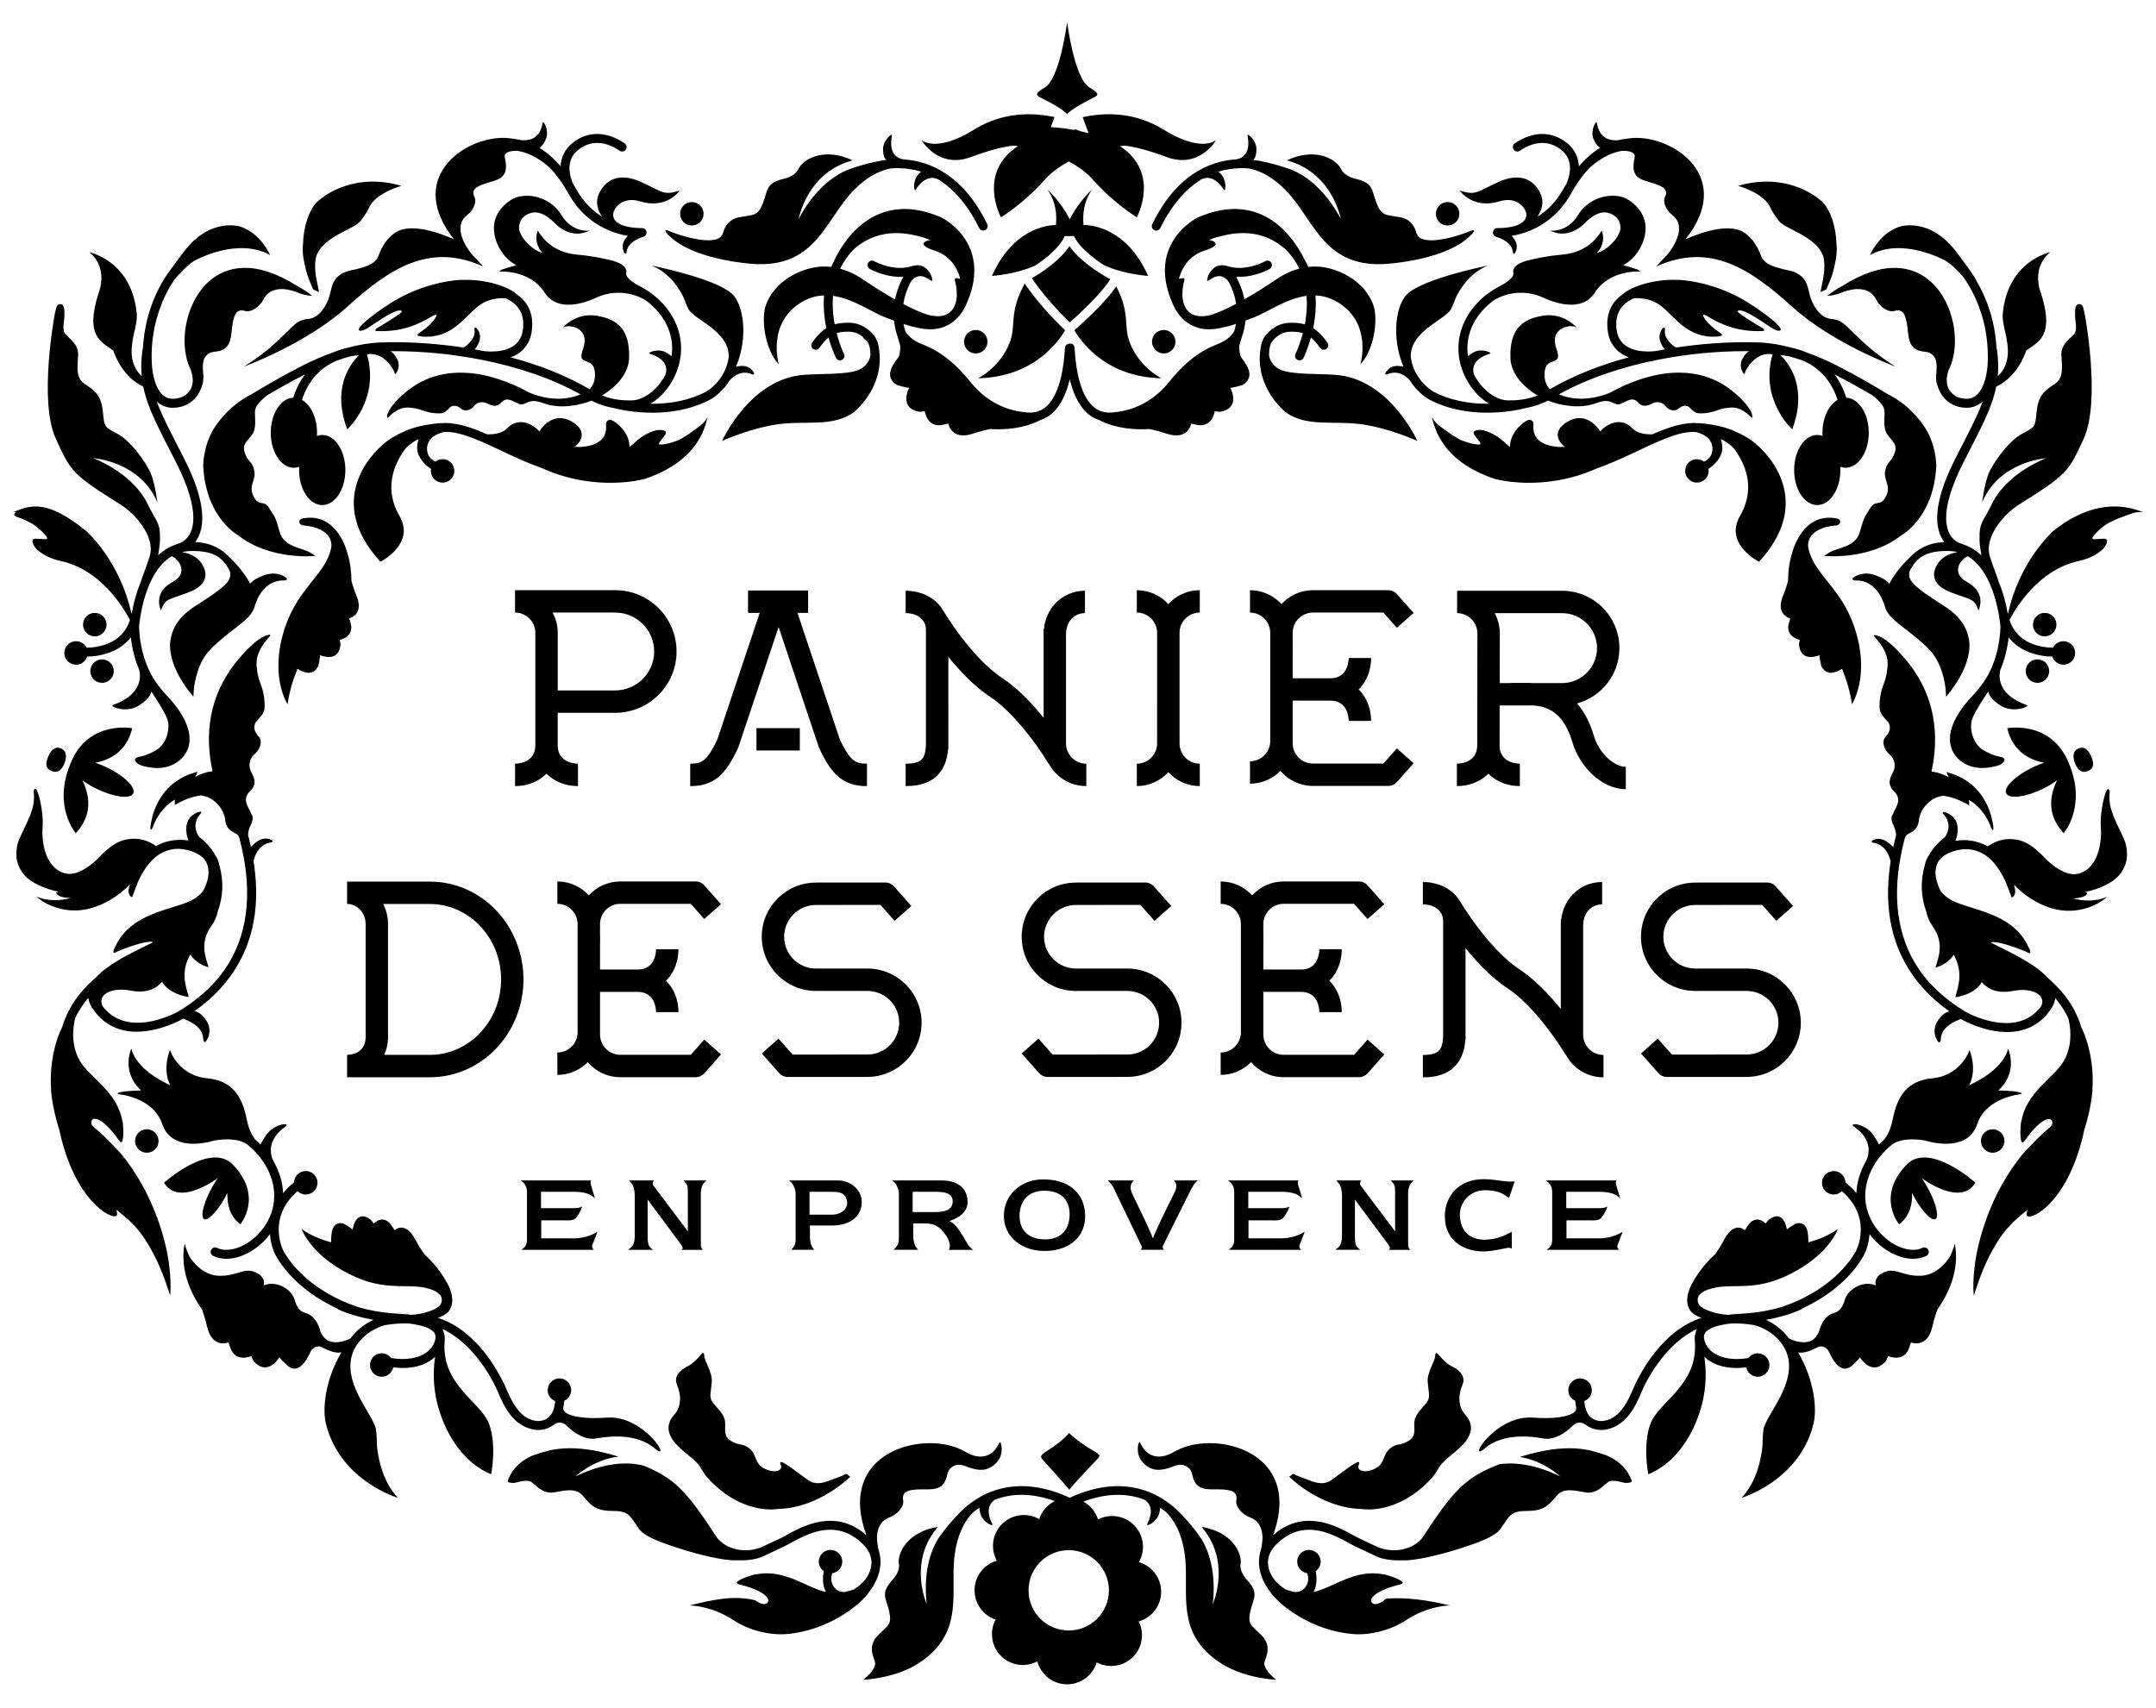
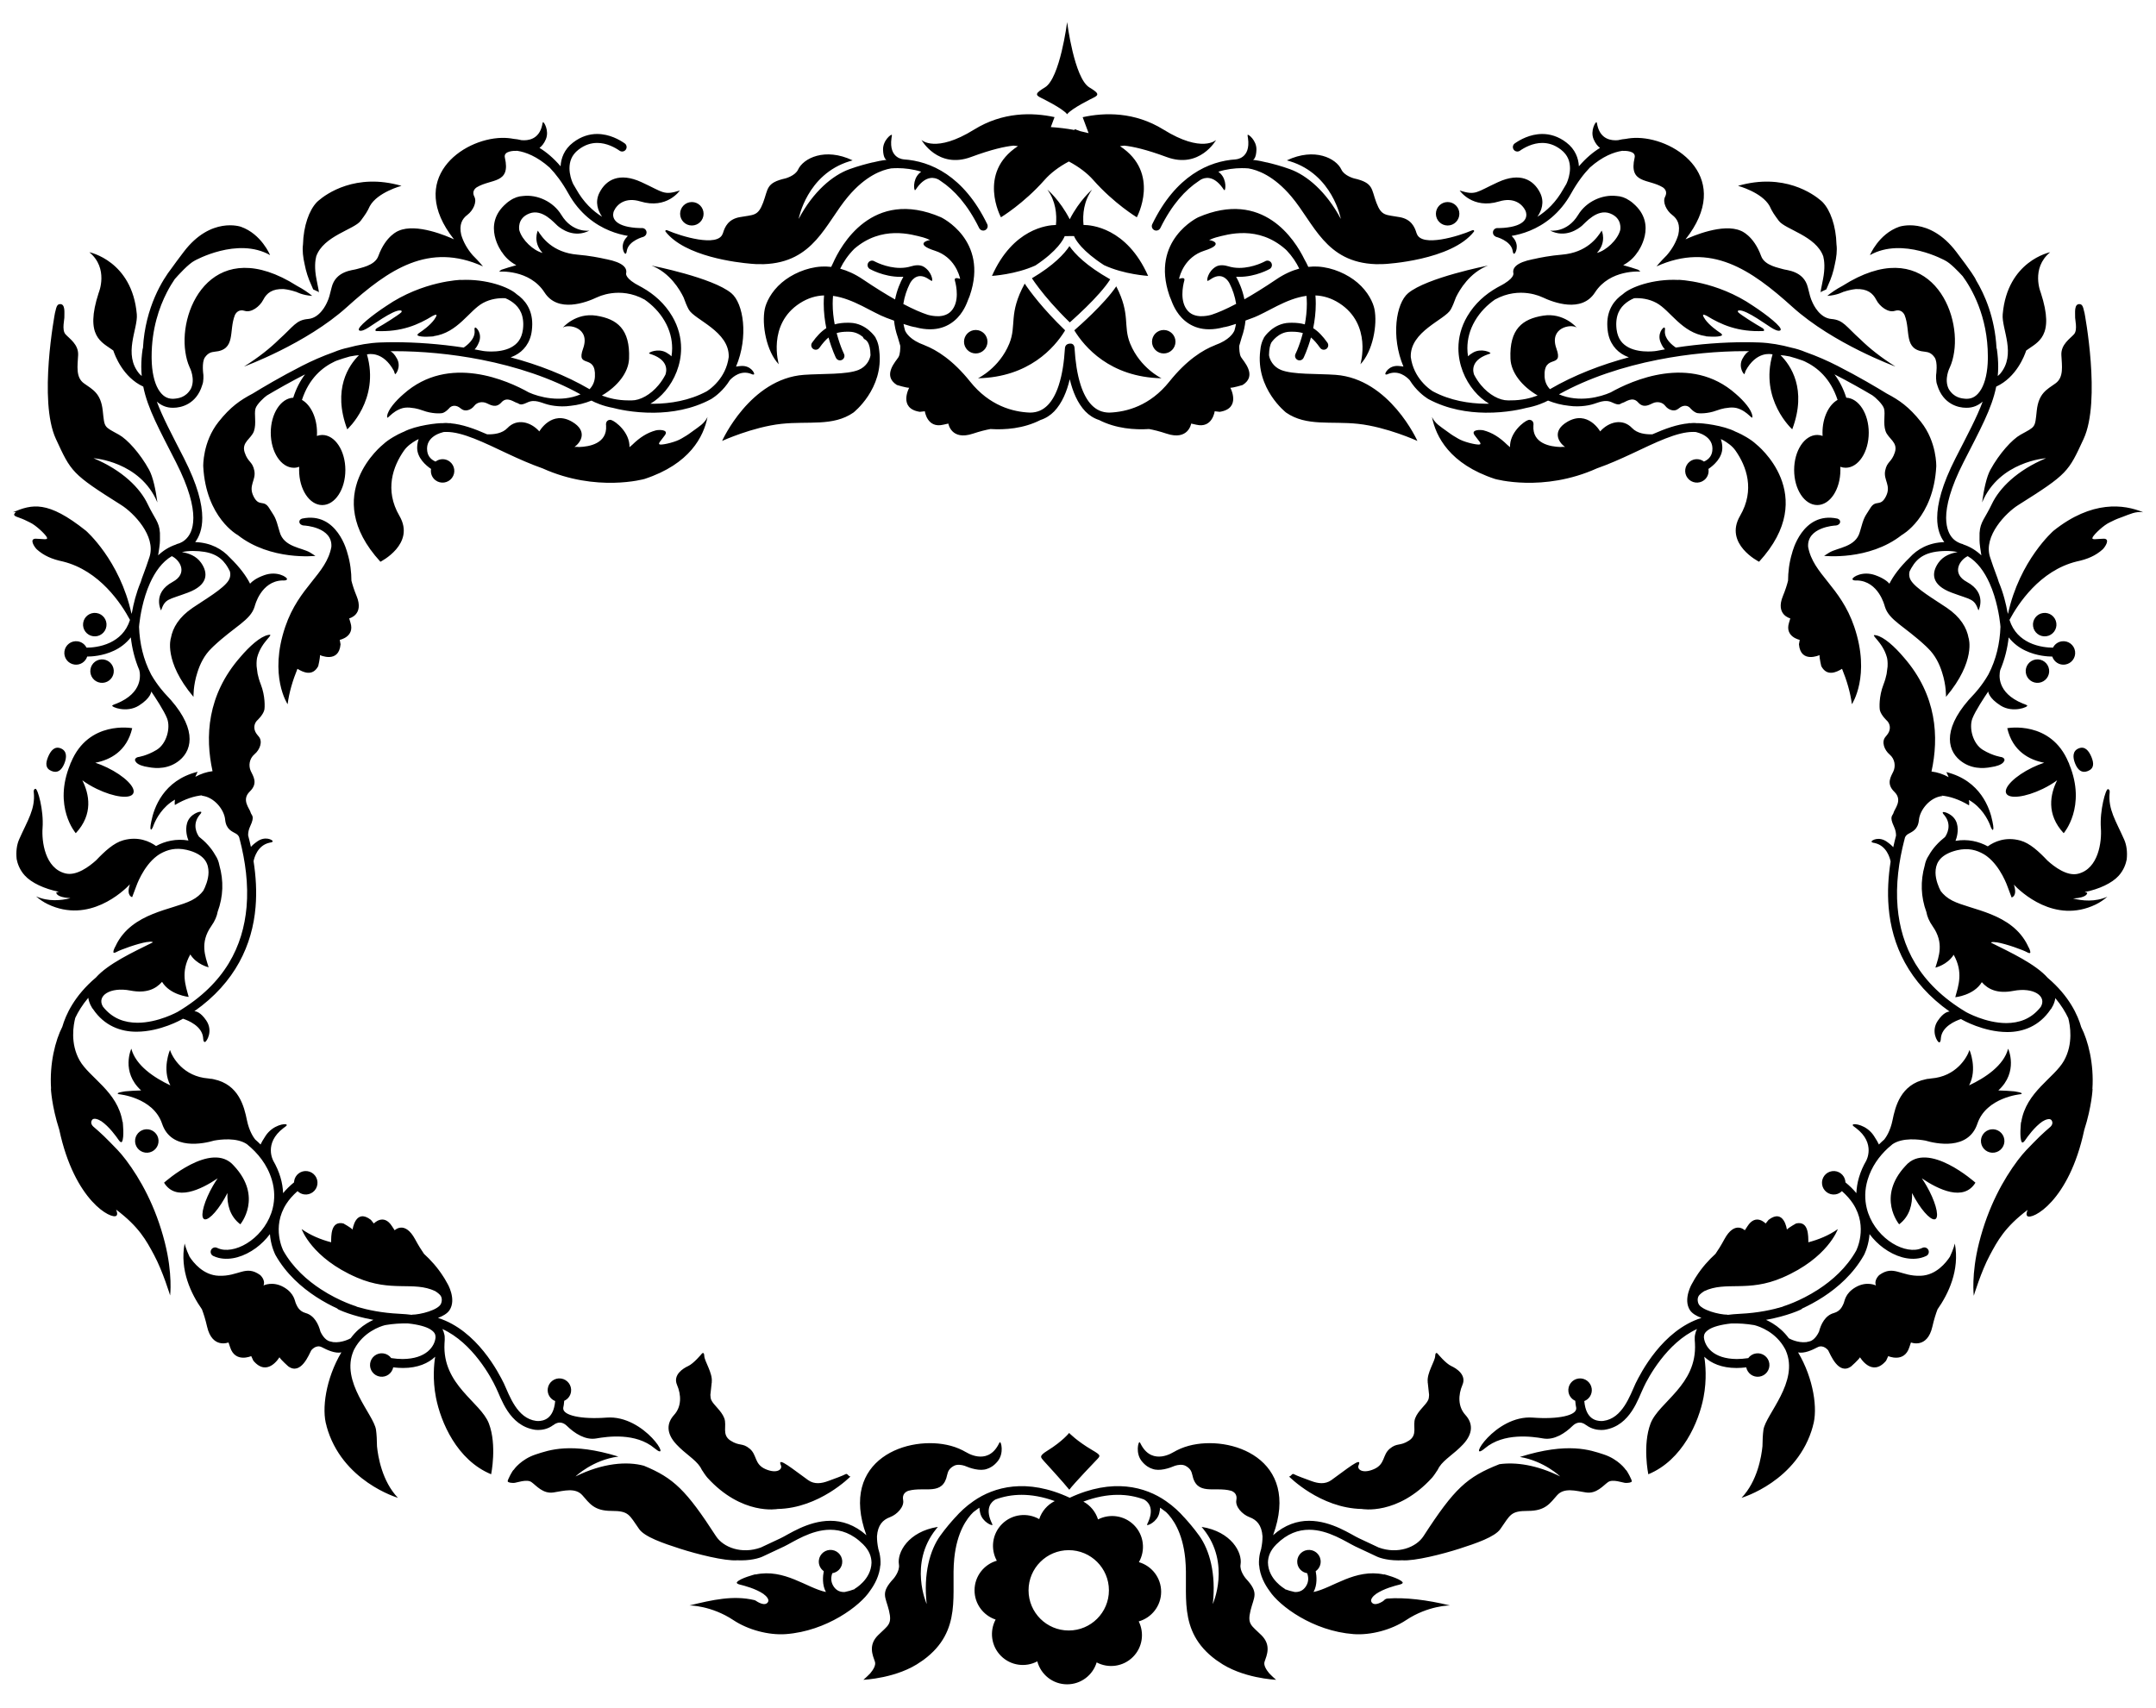
<svg xmlns="http://www.w3.org/2000/svg" id="Calque_1" version="1.1" viewBox="0 0 1417.325 1123.034">
-   <path d="M788.726,502.163c-7.245-.006-13.121-5.791-13.311-13v-73.029c0-.022-.002-.041-.002-.041v-.263c.173-7.227,6.049-13.021,13.311-13.034v-14.72c-8.209,0-15.56,3.541-20.686,9.154-5.133-5.613-12.483-9.154-20.695-9.154v14.72c7.296.012,13.198,5.854,13.334,13.121v.164s-.008.038-.008.053v22.172l-.006,50.512c0,.056.006.094.006.138v.151c-.166,7.227-6.054,13.05-13.32,13.056v14.729c8.211,0,15.556-3.538,20.689-9.148,5.129,5.61,12.487,9.148,20.689,9.148v-14.729ZM734.062,708.111h7.019c19.686-.013,35.633-15.942,35.633-35.633,0-19.662-15.947-35.607-35.633-35.617h-33.815c-11.543-.012-20.881-9.361-20.907-20.9.026-11.54,9.364-20.891,20.907-20.903h17.419v-.044h24.996l9.276,10.474,11.006-9.749-11.471-12.971c-1.39-1.561-3.4-2.469-5.509-2.469h-45.409v.041h-.309c-19.662.006-35.612,15.935-35.623,35.623.012,19.674,15.962,35.613,35.623,35.623h33.815c11.552.009,20.89,9.361,20.915,20.893-.025,11.545-9.363,20.897-20.915,20.916h-20.029v.025h-29.091l-9.296-10.477-11.01,9.775,11.489,12.944c1.386,1.573,3.397,2.475,5.5,2.475h45.418v-.025ZM457.406,708.304c2.11,0,4.121-.908,5.509-2.469l11.059-12.492-11.008-9.739-8.865,9.978h-46.335c-7.249-.013-13.106-5.779-13.312-12.974v-28.393h25.234v.031h.114c.039,0,.08-.007.121-.007,6.851.214,11.065,5.064,11.373,13.301h14.705c0-7.314-2.41-14.263-7.033-19.512-.361-.414-.755-.786-1.146-1.169.39-.392.785-.768,1.142-1.169,4.626-5.24,7.05-12.185,7.05-19.518h-14.718c-.307,8.233-4.51,13.081-11.342,13.325h-.085c-.059,0-.124-.019-.181-.019v.019h-25.234v-17.681h.04v-4.667h-.04v-7.807c.173-7.22,6.063-13.019,13.312-13.03h46.341l8.854,9.997,11.014-9.747-11.059-12.485c-1.395-1.583-3.399-2.476-5.509-2.476h-49.64c-8.196,0-15.554,3.531-20.681,9.144-5.126-5.613-12.482-9.144-20.68-9.144v14.71c7.249.012,13.119,5.811,13.307,13.019v71.741c-.194,7.208-6.063,12.993-13.307,13v14.723c7.829,0,14.902-3.221,19.998-8.392,5.136,6.048,12.799,9.903,21.364,9.903h49.64ZM605.84,672.477c0-19.662-15.948-35.607-35.626-35.617h-33.82c-11.545-.012-20.889-9.361-20.899-20.9.009-11.561,9.353-20.891,20.899-20.903h17.42v-.044h24.999l9.277,10.474,11.007-9.749-11.464-12.971c-1.401-1.561-3.407-2.469-5.523-2.469h-45.412v.041h-.304c-19.666.006-35.618,15.935-35.631,35.623.013,19.674,15.965,35.613,35.631,35.623h33.82c11.555.009,20.884,9.361,20.91,20.893-.025,11.545-9.368,20.897-20.91,20.916h-20.04v.025h-29.091l-9.289-10.477-11.006,9.775,11.473,12.944c1.392,1.573,3.402,2.475,5.506,2.475h45.422v-.025h7.024c19.678-.013,35.626-15.942,35.626-35.633ZM687.918,822.567c15.583-.49,26.11-9.724,25.409-24.225-.702-14.716-11.602-23.047-28.168-22.84-14.487.219-25.438,10.599-25.228,24.371.169,13.636,12.093,23.177,27.987,22.694ZM685.793,782.964c11.324-.32,17.528,5.825,17.359,15.833-.214,11.29-7.217,16.518-17.045,16.13-9.515-.338-15.654-5.394-15.857-15.053-.17-9.586,5.227-16.625,15.543-16.91ZM881.092,818.555c-.73,1.461-1.908,2.165-3.317,3.244h16.499c-1.014-.761-1.676-1.288-2.307-2.087-.968-1.263-1.253-3.532-1.253-6.634v-24.289l21.75,29.278c.312.457,1.091,1.433,1.256,2.224.144.664-.32,1.015-.661,1.576h13.973c-.657-.699-.867-.944-1.18-1.814-.21-.664-.172-1.635-.172-3.413v-32.282c0-2.125.662-4.288,1.289-5.409.589-1.112,1.534-2.019,2.37-2.747h-15.088c.906,1.084,1.873,1.883,2.437,3.167.414,1.085.414,2.552.414,4.149l.031,26.15-21.466-28.549c-.451-.628-1.534-1.709-1.605-2.618-.075-1.013.173-1.572.759-2.3h-16.413c1.012,1.124,1.956,2.026,2.618,3.317.763,1.6,1.183,4.458,1.183,6.231v27.44c0,2.125-.516,4.248-1.114,5.365ZM863.103,402.796h46.337l8.854,9.994,11.022-9.749-11.067-12.476c-1.395-1.58-3.393-2.488-5.505-2.488h-49.642c-8.202,0-15.557,3.544-20.684,9.154-5.136-5.61-12.492-9.154-20.682-9.154v14.72c7.245.022,13.109,5.804,13.298,13.003v71.76c-.193,7.202-6.058,12.993-13.298,13.002v14.727c7.829-.012,14.905-3.234,19.989-8.402,5.149,6.055,12.815,9.894,21.377,9.894h49.642c2.112,0,4.115-.894,5.505-2.457l11.067-12.478-11.022-9.772-8.862,10h-46.329c-7.239-.006-13.09-5.785-13.314-12.977v-28.4h25.219v.026h.115c.045,0,.073-.003.101-.003,6.867.21,11.097,5.074,11.4,13.31h14.717c0-7.318-2.422-14.26-7.041-19.516-.363-.404-.765-.777-1.15-1.166.385-.382.779-.762,1.138-1.163,4.631-5.257,7.053-12.198,7.053-19.524h-14.72c-.311,8.21-4.504,13.058-11.32,13.318h-25.514v-17.675h.024v-4.682h-.024v-7.753c.164-7.233,6.043-13.05,13.314-13.072ZM1068.806,504.25c-3.19.044-7.711-1.824-11.799-5.629-4.085-3.733-7.602-9.17-9.285-14.968l-.004-.002-.008.002c-2.402-8.17-5.959-15.368-10.977-21.128,16.031-4.338,27.832-18.954,27.847-36.363-.014-20.828-16.888-37.707-37.716-37.707h-68.904v.003c-.024,0-.049-.003-.074-.003v14.714c7.364.019,13.328,5.98,13.341,13.344l-.123,74.051h-.026c0,.043.007.091.007.128-.184,6.916-5.059,11.163-13.331,11.47v14.729c7.332,0,14.278-2.413,19.513-7.048.405-.37.792-.762,1.172-1.147.383.385.767.777,1.173,1.147,5.246,4.635,12.197,7.048,19.519,7.048v-14.729c-8.182-.294-13.02-4.47-13.305-11.238l.038-27.045,22.091-.004c6.576.424,11.298,2.435,15.25,5.82,4.391,3.804,7.939,9.778,10.396,18.102l7.865-2.307-7.86,2.313c2.516,8.558,7.372,16.056,13.439,21.661,6.079,5.554,13.531,9.433,21.761,9.489v-14.703ZM1026.863,449.162h-18.594c-.874-.05-1.741-.101-2.637-.101h-12.625v.101h-7.114l.059-32.642c0-4.836-1.235-9.383-3.385-13.351h44.296c12.698.019,22.979,10.292,23.003,22.993-.024,12.709-10.304,22.975-23.003,23ZM1029.134,693.443l.125-.074c4.696,8.928,14.05,15.033,24.847,15.036v-14.714c-7.369-.018-13.342-5.977-13.346-13.341v-72.336h.06c.162-7.863,5.234-13.268,12.398-13.337v-14.714c-7.715-.031-14.728,3.212-19.532,8.392-4.135,4.406-6.724,10.169-7.393,16.447h-.238v3.212h-.014v55.445c-7.86-9.797-17.192-19.45-27.067-26.024-10.032-6.531-20.079-17.829-27.335-27.418-3.628-4.808-6.605-9.174-8.655-12.32-2.056-3.152-3.109-5.002-3.123-5.002l-.013.007c-1.364-2.284-3.078-4.303-5.064-5.989-5.281-4.515-12.192-6.75-19.419-6.75v14.714c4.201,0,7.641,1.309,9.834,3.215,2.191,1.949,3.438,4.265,3.494,7.973h0l.009,74.486c-.078,7.306-1.799,9.691-3.355,11.019-1.593,1.385-4.978,2.354-9.987,2.319v14.714c6.42-.034,13.387-.918,19.285-5.632,5.262-4.24,8.143-10.988,8.67-19.208h.106l-.007-60.136c7.405,9.216,16.888,19.273,27.478,26.318,14.3,9.23,30.375,30.443,38.243,43.699ZM1066.714,809.913c-2.75,1.673-4.566,2.472-7.669,3.313-3.688,1.012-6.27,1.043-9.832,1.043h-19.445v-11.822h15.197c3.24,0,6.279.386,8.091-2.192,1.326-1.848,2.824-4.211,3.657-6.864-.867.384-1.428.596-2.365.796-1.15.214-1.885.214-3.068.214h-21.65v-10.737h22.588c3.068,0,6.279.62,7.846,1.152,1.772.62,3.31,1.567,4.983,3.069l-2.265-7.601c-.173-.482-.49-1.391-.524-2.234-.031-.724-.139-1.045.389-1.848h-46.441c1.326.942,2.444,1.707,3.214,3.28.938,1.88.975,3.241.975,5.36v28.488c0,2.024.137,3.588-.629,5.195-.768,1.671-1.326,1.811-2.926,3.275l47.581.031c-.776-.622-1.157-1.318-1.192-2.33-.064-.975.459-1.466.769-2.37l2.718-7.217ZM976.312,782.62c10.459.103,13.244,3.625,15.721,5.086l3.723-10.91c-6.093.73-11.395-1.324-20.01-1.429-16.516-.244-25.896,10.978-25.924,24.295-.072,16.938,13.767,23.921,27.4,23.151,4.841-.283,8.841-1.43,13.523-2.232,2.154-.385,2.012.14,3.098.421v-11.088c-5.888,3.277-10.741,4.92-16.934,5.225-8.165.378-16.629-3.592-17.189-15.336-.49-9.588,6.965-17.283,16.593-17.182ZM857.693,809.913c-2.758,1.673-4.568,2.472-7.671,3.313-3.698,1.012-6.284,1.043-9.839,1.043h-19.447v-11.822h15.202c3.238,0,6.271.386,8.084-2.192,1.329-1.848,2.823-4.211,3.657-6.864-.872.384-1.426.596-2.371.796-1.151.214-1.879.214-3.059.214h-21.649v-10.737h22.584c3.07,0,6.27.62,7.839,1.152,1.791.62,3.316,1.567,4.99,3.069l-2.263-7.601c-.183-.482-.489-1.391-.527-2.234-.04-.724-.134-1.045.386-1.848h-46.429c1.318.942,2.437,1.707,3.202,3.28.945,1.88.975,3.241.975,5.36v28.488c0,2.024.144,3.588-.62,5.195-.773,1.671-1.326,1.811-2.931,3.275l47.579.031c-.765-.622-1.152-1.318-1.187-2.33-.069-.975.454-1.466.77-2.37l2.726-7.217ZM898.981,705.835l11.045-12.492-11.009-9.739-8.854,9.978h-46.341c-7.278-.013-13.142-5.817-13.306-13.053v-28.315h25.218v.031h.121c.038,0,.075-.007.107-.007,6.863.214,11.069,5.064,11.378,13.301h14.728c0-7.314-2.424-14.263-7.052-19.512-.355-.414-.752-.786-1.138-1.166.386-.385.787-.771,1.138-1.172,4.632-5.24,7.042-12.185,7.042-19.518h-14.718c-.309,8.233-4.505,13.081-11.342,13.325h-.08c-.062,0-.124-.019-.191-.019v.019h-25.211v-17.681h.018v-4.667h-.018v-7.863c.223-7.183,6.063-12.963,13.306-12.974h46.331l8.86,9.997,11.019-9.747-11.052-12.485c-1.405-1.57-3.402-2.476-5.504-2.476h-49.654c-8.202,0-15.557,3.531-20.691,9.144-5.123-5.613-12.475-9.144-20.67-9.144v14.71c7.245.012,13.106,5.801,13.295,13.005v71.723c-.174,7.223-6.05,13.024-13.295,13.031v14.723c7.829,0,14.899-3.221,19.991-8.392,5.145,6.048,12.798,9.903,21.37,9.903h49.654c2.102,0,4.098-.908,5.504-2.469ZM404.44,468.699c22.27,0,40.315-18.045,40.315-40.308,0-22.27-18.045-40.314-40.315-40.314h-65.542c-.11,0-.206-.022-.307-.022v14.733c7.35.012,13.328,5.979,13.343,13.344v74.434h-.035c0,.043.005.103.005.147-.191,6.897-5.061,11.144-13.319,11.451v14.729c7.332,0,14.275-2.413,19.506-7.048.407-.37.795-.762,1.178-1.147.385.385.762.777,1.172,1.147,5.239,4.635,12.188,7.048,19.521,7.048v-14.729c-8.186-.307-13.047-4.485-13.321-11.282v-22.169l37.799-.013ZM363.27,402.796h41.17c14.141.022,25.576,11.46,25.598,25.595-.022,14.14-11.457,25.572-25.598,25.591h-37.799v-37.852c0-4.838-1.223-9.37-3.37-13.334ZM462.837,499.655c-2.297,1.803-4.181,2.445-9.104,2.514v14.73h.429c6.378,0,12.852-1.53,18.026-5.887,5.263-4.399,8.911-10.507,12.956-19.066l.307-.79,26.388-78.89,26.388,78.89.308.79c4.042,8.559,7.682,14.667,12.952,19.066,5.177,4.357,11.645,5.887,18.021,5.887h.425v-14.73c-4.92-.069-6.801-.711-9.099-2.514-2.28-1.829-5.242-5.957-8.791-13.566l-27.778-83.08h6.979v-14.72h-39.497v14.72h7.669l-27.788,83.08c-3.551,7.609-6.502,11.736-8.791,13.566ZM497.278,493.506h28.516v-14.71h-28.516v14.71ZM547.086,805.832c11.37,0,19.559-5.789,19.415-15.714-.132-7.498-7.032-13.916-15.47-13.916h-32.35c1.498,1.154,2.443,2.128,3.133,3.8,1.191,2.889,1.218,3.385,1.218,5.61v27.3c0,2.265.148,4.354-.729,5.894-.868,1.601-.833,1.601-2.191,2.993h15.261c-1.01-1.219-1.353-1.219-2.056-3.178-.593-1.663-.872-3.483-.872-5.709v-7.08h14.639ZM532.172,798.684v-15.02h14.084c5.64,0,9.55.491,10.561,6.38.871,4.774-4.012,8.64-9.731,8.64h-14.914ZM781.395,785.236c1.147-2.407,1.923-3.842,3.345-6.099.808-1.301,1.679-2.208,2.755-2.936h-15.855c.905.803,2.824,2.998.693,7.462-2.613,5.578-8.362,16.345-13.311,27.816-.456,1.008-.391,1.077-1.146,2.824q-.773-2.122-1.297-3.352c-4.704-10.805-12.194-25.516-12.828-27.326-1.463-4.107.593-6.482,1.605-7.424h-17.155c.564.728,1.435,1.187,2.587,2.825,1.324,1.853,1.494,2.514,2.264,4.149l16.557,34.405c.382.838.76,1.225,1.01,2.197.244.973-.209,1.43-.801,2.021h15.372c-.555-.736-.865-.875-.836-1.92,0-.69.527-1.43.944-2.336l16.098-32.307ZM650.909,458.225c14.29,9.248,30.37,30.449,38.25,43.706l.124-.076c4.69,8.931,14.035,15.037,24.843,15.037v-14.717c-7.379-.018-13.334-5.967-13.346-13.357v-72.318h.055c.17-7.892,5.23-13.275,12.407-13.344v-14.717c-7.736-.016-14.738,3.224-19.532,8.392-4.148,4.412-6.735,10.179-7.4,16.453h-.245v3.228h0v55.439c-7.865-9.794-17.189-19.459-27.08-26.028-10.021-6.533-20.082-17.828-27.331-27.431-3.635-4.792-6.595-9.169-8.649-12.322-2.04-3.15-3.125-4.993-3.125-4.993l-.008.003c-1.377-2.281-3.093-4.303-5.077-5.983-5.287-4.51-12.192-6.76-19.425-6.76v14.722c4.215-.009,7.653,1.323,9.846,3.213,2.191,1.952,3.445,4.272,3.489,7.982l.005,74.631c-.106,7.17-1.798,9.542-3.339,10.852-1.609,1.401-4.981,2.36-10.002,2.323v14.729c6.432-.034,13.397-.912,19.296-5.628,5.251-4.25,8.136-10.988,8.665-19.204h.11l-.011-60.158c7.409,9.216,16.883,19.276,27.479,26.325ZM392.741,809.913c-2.755,1.673-4.566,2.472-7.673,3.313-3.693,1.012-6.273,1.043-9.83,1.043h-19.446v-11.822h15.2c3.234,0,6.271.386,8.084-2.192,1.324-1.848,2.824-4.211,3.65-6.864-.86.384-1.421.596-2.368.796-1.144.214-1.88.214-3.065.214h-21.647v-10.737h22.587c3.072,0,6.278.62,7.843,1.152,1.779.62,3.317,1.567,4.991,3.069l-2.268-7.601c-.17-.482-.483-1.391-.524-2.234-.031-.724-.134-1.045.387-1.848h-46.427c1.323.942,2.436,1.707,3.203,3.28.937,1.88.974,3.241.974,5.36v28.488c0,2.024.138,3.588-.623,5.195-.771,1.671-1.325,1.811-2.93,3.275l47.58.031c-.766-.622-1.147-1.318-1.183-2.33-.075-.975.449-1.466.759-2.37l2.727-7.217ZM282.65,579.696h-53.53c-.318-.006-.624-.044-.943-.044v14.711c6.432.006,12.166,5.637,12.194,13.225v74.596c-.214,7.205-4.783,11.154-12.194,11.461v14.714h.047c.144,0,.285-.022.426-.022v.013h54c34.249-.057,61.424-29.077,61.481-64.318-.057-35.241-27.232-64.28-61.481-64.336ZM282.65,693.632h-30.123c1.448-3.034,2.31-6.418,2.486-10.003h.069v-76.041c-.007-4.732-1.157-9.226-3.192-13.175h30.76c25.522.05,46.736,21.937,46.765,49.619-.029,27.669-21.243,49.556-46.765,49.6ZM462.091,821.868c-.658-.699-.871-.944-1.185-1.814-.213-.664-.172-1.635-.172-3.413v-32.282c0-2.125.662-4.288,1.288-5.409.589-1.112,1.533-2.019,2.373-2.747h-15.097c.899,1.084,1.883,1.883,2.442,3.167.417,1.085.417,2.552.417,4.149l.032,26.15-21.47-28.549c-.449-.628-1.532-1.709-1.6-2.618-.078-1.013.169-1.572.767-2.3h-16.423c1.012,1.124,1.951,2.026,2.613,3.317.765,1.6,1.183,4.458,1.183,6.231v27.44c0,2.125-.519,4.248-1.106,5.365-.739,1.461-1.916,2.165-3.314,3.244h16.487c-1.009-.761-1.674-1.288-2.297-2.087-.98-1.263-1.26-3.532-1.26-6.634v-24.289l21.75,29.278c.312.457,1.089,1.433,1.256,2.224.141.664-.319,1.015-.66,1.576h13.976ZM636.133,818.034c-4.109-6.762-6.867-12.446-11.887-15.128,2.41-1.079,12.553-3.942,11.819-13.736-.766-9.688-8.71-12.968-16.83-12.968h-32.668c1.504,1.154,2.448,2.128,3.137,3.8,1.189,2.889,1.218,3.353,1.218,5.582v27.149c0,2.37.042,4.533-.978,6.073-1.012,1.485-1.174,1.672-2.468,2.993h16.139c-.865-1.219-1.429-1.151-2.124-3.105-.63-1.63-1.147-3.628-1.147-5.961v-8.296h7.631c6.691,0,9.618,2.474,12.475,6.001,2.821,3.483,5.093,7.803,3.347,11.429h15.959c-1.94-1.533-2.606-2.197-3.623-3.833ZM614.972,796.981h-15.018v-13.318h15.094c6.412,0,10.982.977,11.229,6.1.241,5.893-5.582,7.218-11.305,7.218ZM1183.837,672.477c-.017-19.662-15.951-35.607-35.629-35.617h-33.819c-11.552-.012-20.89-9.361-20.915-20.9.025-11.561,9.363-20.891,20.915-20.903h17.414v-.044h26.659l9.276,10.474,11.012-9.749-11.477-12.971c-1.397-1.561-3.4-2.469-5.497-2.469h-45.423v.041h-1.965c-19.684.006-35.626,15.935-35.626,35.623,0,19.674,15.942,35.613,35.626,35.623h33.819c11.538.009,20.891,9.361,20.91,20.893-.019,11.545-9.372,20.897-20.91,20.916h-20.038v.025h-29.107l-9.274-10.477-11.019,9.775,11.473,12.944c1.41,1.573,3.406,2.475,5.526,2.475h45.399v-.025h7.04c19.678-.013,35.612-15.942,35.629-35.633Z" />
  <path d="M1196.143,430.766c-.141,1.949,1.132,7.252,1.132,7.252,3.766,6.995,9.914,4.042,13.661,1.755,3.107,7.577,5.521,15.758,6.469,23.285,0,0,12.551-18.647,1.522-51.013-9.047-26.528-26.939-34.313-30.289-52.443-.865-12.9,17.256-14.065,18.223-14.065.983,0,2.823-.865,2.823-2.451,0-1.598-1.84-2.09-1.84-2.09-23.17-4.899-29.689,22.451-29.689,22.451l.007-.003c-2.034,6.493-2.686,12.95-2.726,18.389-.695,2.777-1.715,6.043-3.381,10.098-5.091,12.379,4.863,14.685,4.863,14.685l-.849,2.877c-2.914,9.261,7.053,11.25,7.053,11.25l-.516,2.902c1.072,12.793,13.538,7.121,13.538,7.121ZM831.312,1092.652c1.454-4.236,4.526-10.858-2.043-17.398-6.578-6.544-9.438-7.044-7.188-16.261,2.242-9.231,5.796-11.451-3.072-21.021,0,0-4.222-4.894-3.482-9.242,1.336-7.862-6.062-21.621-25.581-24.729-.013-.006-.032-.019-.04-.025.434.539.861,1.058,1.243,1.541,18.083,22.618,6.13,49.205,6.13,49.205,2.248-20.064-2.203-35.537-8.875-44.86-3.501-4.896-7.349-9.321-9.872-12.084-.026-.013-.049-.026-.08-.038-2.933-3.36-6.919-7.233-12.026-10.744-13.354-9.272-34.781-15.395-63.194-2.143-28.405-13.252-49.837-7.129-63.189,2.143-5.112,3.511-9.094,7.39-12.027,10.746-.028.009-.058.028-.084.04-2.52,2.761-6.368,7.184-9.869,12.08-6.666,9.323-11.124,24.795-8.869,44.86,0,0-11.96-26.586,6.12-49.205.386-.483.809-1.001,1.245-1.535-.011.006-.023.013-.032.019-19.514,3.107-26.915,16.867-25.581,24.729.733,4.348-3.486,9.242-3.486,9.242-8.869,9.57-5.315,11.79-3.068,21.021,2.247,9.217-.608,9.717-7.19,16.261-6.574,6.541-3.497,13.162-2.04,17.398.778,2.292-1.136,5.315-3.07,7.629-2.642,2.728-4.511,4.255-4.511,4.255,0,0,22.52-.884,38.011-12.066.485-.319.959-.62,1.478-1.001,26.125-19.206,17.964-44.056,20.239-66.675,1.762-17.459,8.324-26.424,12.583-30.521,1.071-.859,2.209-1.708,3.413-2.533.173-.118.365-.232.545-.35.021.939.168,2.12.546,3.628,1.46,5.872,8.007,8.464,8.019,7.658.012-.394-.759-1.897-.759-1.897-4.223-9.573.378-13.491,2.774-14.806,10.01-3.734,22.825-4.752,38.946,1.053-4.811,2.417-8.541,6.682-10.217,11.87-7.759-4.46-17.82-3.402-24.451,3.228-6.534,6.538-7.66,16.412-3.422,24.113-8.45,2.45-14.636,10.235-14.636,19.479,0,8.951,5.808,16.53,13.855,19.223-4.114,7.679-2.943,17.447,3.535,23.921,6.473,6.467,16.209,7.653,23.878,3.558,2.3,8.688,10.192,15.098,19.587,15.098,9.17,0,16.904-6.073,19.424-14.41,7.667,4.069,17.394,2.879,23.848-3.584,6.328-6.319,7.589-15.779,3.809-23.372,8.497-2.41,14.734-10.216,14.734-19.494,0-9.238-6.178-17.011-14.622-19.467,4.432-7.747,3.357-17.783-3.248-24.401-6.4-6.392-15.992-7.615-23.623-3.691-1.575-5.049-5.077-9.232-9.635-11.735,16.541-6.173,29.655-5.195,39.848-1.39,2.394,1.315,7,5.233,2.777,14.806,0,0-.773,1.503-.766,1.897.014.806,6.562-1.786,8.02-7.658.372-1.514.52-2.695.542-3.628.179.118.377.232.556.35,1.199.821,2.337,1.674,3.407,2.533,4.252,4.093,10.818,13.055,12.579,30.521,2.281,22.618-5.883,47.469,20.246,66.675.509.375.973.669,1.454.982,15.491,11.201,38.036,12.084,38.036,12.084,0,0-1.88-1.536-4.528-4.27-1.928-2.31-3.828-5.332-3.05-7.614ZM728.985,1045.712c0,14.592-11.828,26.414-26.414,26.414-14.597,0-26.418-11.822-26.418-26.414,0-14.584,11.82-26.409,26.418-26.409,14.587,0,26.414,11.825,26.414,26.409ZM1281.859,826.328c-2.487,3.836-9.029,12.179-19.209,12.549-13.246.495-17.655-7.358-27.223-.49,0,0-3.677,3.193-2.202,6.87,0,0-6.085-3.124-13.491,1.223-6.95,4.081-7.012,9.173-7.848,10.79-.571,1.08-1.716,4.848-6.373,6.127-5.702,1.573-8.483,7.396-9.705,12.188-.452,1.008-2.695,5.631-6.303,6.451-.664.155-1.376.316-2.103.469-5.684.61-10.816-2.163-11.459-2.53-3.251-4.448-7.108-7.634-10.638-9.797-1.536-.94-3.006-1.698-4.347-2.311,14.28-2.57,22.717-6.683,22.899-6.774.372-.185.686-.429.935-.723,4.024-1.857,8.809-4.35,13.807-7.603,9.481-6.174,19.737-15.067,26.739-27.484.137-.26,2.528-4.758,3.452-11.621.095-.689.164-1.423.217-2.159,2.684,3.546,5.801,6.635,9.173,9.11,7.663,5.604,16.588,8.405,24.511,6.513,1.246-.309,2.453-.735,3.612-1.291,1.468-.702,2.078-2.462,1.385-3.93-.707-1.461-2.462-2.08-3.932-1.38-.779.371-1.605.666-2.474.885-5.459,1.385-12.987-.627-19.617-5.534-6.64-4.868-12.301-12.442-14.485-21.393-1.397-5.709-1.43-11.99.563-18.696,2.571-8.619,7.551-15.472,13.376-20.861.011-.006.019-.012.028-.024.98-.902,1.993-1.743,3.012-2.568,6.636-4.467,17.314-3.122,21.526-2.347,6.82,2.005,28.243,6.716,34.219-11.1,5.849-17.407,28.415-19.396,28.415-19.396,3.165-.921-4.349-1.902-4.349-1.902-3.065-.276-6.541-.483-10.298-.577,13.474-12.259,6.453-27.455,6.453-27.455-2.912,11.115-15.027,19.1-25.67,24.128,5.671-10.694.27-23.285.27-23.285-1.678,5.149-8.909,17.48-25.214,18.729-.71.055-1.352.193-2.024.3v-.081c-.488.075-.928.193-1.397.287-.045.007-.08.019-.118.026-16.582,3.39-20.056,18.161-21.842,26.907-1.47,7.215-4.325,11.312-5.416,12.675-1.209,1.05-2.388,2.162-3.541,3.324-.561-1.25-1.554-3.069-3.328-5.738-4.817-7.262-13.254-8.319-13.808-7.29-.263.462.184.796.699,1.198.614.482,1.354.993,1.354.993,13.319,10.136,6.667,21.622,6.667,21.622l.034-.038c-1.909,3.271-3.513,6.859-4.686,10.788-1.058,3.565-1.606,7.059-1.748,10.452-1.981-2.424-4.387-4.806-7.22-7.122-.013-.254.006-.5-.028-.755-.587-4.219-4.478-7.171-8.702-6.588-4.224.59-7.174,4.487-6.588,8.706.587,4.221,4.479,7.177,8.702,6.588,1.712-.239,3.194-1.036,4.332-2.162,3.103,2.732,5.51,5.497,7.29,8.229,5.12,7.88,5.586,15.558,4.81,21.43-.383,2.924-1.104,5.372-1.721,7.061-.302.843-.58,1.491-.767,1.93-.201.43-.291.587-.286.587-6.333,11.232-15.842,19.559-24.791,25.37-6.156,4.014-12.018,6.827-16.325,8.635-2.152.9-3.921,1.553-5.133,1.966-1.217.425-1.839.604-1.832.607l.035.113c-6.493,1.963-16.13,4.163-28.229,4.733-3.066.15-5.802.393-8.281.717v-.135c-5.397,0-17.529-3.064-19.127-7.358-.796-2.146-.57-4.232.702-5.617,1.107-1.19,2.552-2.137,3.181-2.523,14.257-6.738,28.572.971,51.407-8.885,29.821-12.852,36.39-31.901,36.39-31.901-5.897,4.168-12.692,6.927-19.393,8.68-.066-4.005.346-14.308-8.081-12.372,0,0-4.63,2.558-6.028,3.994,0,0-1.86-14.179-12.031-6.376l-1.937,2.407s-6.404-6.913-11.943,1.792l-1.748,2.672s-6.644-6.682-13.46,5.942c-2.178,4.045-4.126,7.125-5.831,9.57-4.175,3.792-8.854,8.844-12.81,15.125,0,0-1.258,1.86-2.562,4.384l-.022-.009s-6.128,10.301-1.348,17.539c1.447,2.179,4.288,3.822,7.537,5.061-25.764,8.126-40.002,36.386-43.298,43.056-3.789,8.292-8.727,23.021-21.139,24.651-.061.012-.498.095-1.416.095-1.628.011-4.269-.359-6.449-2.082-2.073-1.656-4.147-4.679-4.726-11.045,3.268-1.256,5.374-4.627,4.879-8.248-.593-4.211-4.477-7.164-8.706-6.582-4.229.59-7.174,4.482-6.59,8.699.372,2.727,2.142,4.91,4.479,5.965.117,1.781.356,3.415.692,4.918l-.048-.082c.361,4.78-11.873,7.466-28.483,6.202-25.101-1.907-43.932,30.56-31.534,20.155,12.394-10.402,30.999-7.72,38.305-6.446,7.304,1.286,14.459-3.508,19.247-8.213,4.795-4.699,9.08-.422,9.08-.422l-.12-.2c3.65,2.801,7.608,3.256,9.973,3.265,1.355,0,2.224-.144,2.36-.162,16.946-2.771,21.946-20.778,25.508-27.943,2.745-6.01,15.154-29.239,35.087-38.276-.655,1.156-1.058,2.343-1.245,3.498-.563,1.866-.128,5.997-.128,5.997,1.468,27.453-23.797,38.438-29.199,52.655-5.393,14.228-1.47,33.352-1.47,33.352,22.562-9.31,33.168-34.391,36.293-50.506,2.321-11.96,1.249-22.14.503-26.763,4.472,4.255,11.435,7.384,21.126,7.386.083,0,.165-.002.251-.002,1.945,0,4.038-.17,6.207-.415.803,3.962,4.528,6.682,8.59,6.112,4.217-.58,7.167-4.475,6.583-8.7-.584-4.214-4.477-7.168-8.701-6.582-2.156.295-3.97,1.468-5.161,3.097-2.739.395-5.253.601-7.518.601-15.639-.103-20.944-8.323-21.594-13.965-.022-.204-.034-.345-.034-.571.092-1.579.394-3.076,3.581-5.07,2.574-1.538,7.18-3.009,14.526-3.798,4.843-.097,9.821.207,14.883,1.084-.065-.005.108.026.567.139,2.877.77,13.815,4.368,19.818,15.626.084.167.171.332.246.496.08.155.148.325.228.487,8.975,20.597-13.251,42.002-14.7,52.093-.431,2.996-.61,6.86-.65,10.831-.662,6.695-3.301,22.972-13.752,33.909,0,0,37.045-10.767,46.94-47.239l-.056.019c3.432-10.883.491-31.265-9.712-48.406,4.069.869,9.327-1.55,12.793-3.383,3.904-2.064,7.002,2.047,7.002,2.047,1.436,2.594,6.764,16.622,15.134,10.504,0,0,4.636-4.074,5.781-5.95,0,0,7.799,13.353,17.144,2.261l1.403-3.035s10.513,4.682,13.859-5.77l1.088-3.204s10.699,4.352,14.074-10.388c1.08-4.718,2.244-8.404,3.381-11.38,7.082-10.117,14.698-25.724,11.386-43.277,0,0-.825,3.626-3.23,8.651ZM1343.101,403.078c-4.225.58-7.17,4.478-6.584,8.703.587,4.218,4.478,7.164,8.702,6.582,4.221-.583,7.172-4.479,6.585-8.7-.583-4.221-4.479-7.177-8.703-6.584ZM1347.031,440.231c-.582-4.222-4.481-7.17-8.702-6.588-4.224.583-7.174,4.483-6.584,8.7.582,4.227,4.478,7.177,8.699,6.59,4.222-.583,7.171-4.478,6.588-8.702ZM1308.904,742.609c-4.223.585-7.173,4.484-6.591,8.699.584,4.226,4.482,7.177,8.706,6.588,4.224-.58,7.172-4.472,6.588-8.699-.589-4.219-4.479-7.165-8.702-6.588ZM1252.704,766.551s.025.025.034.032c-.009.013-.018.013-.025.018-.012.017-.012.038-.022.052-.002-.007-.027-.06-.027-.06-19.189,20.562-4.181,38.447-4.181,38.447,7.054-5.374,8.771-13.311,8.457-20.575.627,1.235,1.299,2.483,2.017,3.73,5.517,9.563,11.676,15.43,13.751,13.088,2.077-2.351-.719-12.014-6.247-21.594-1.019-1.761-2.056-3.397-3.089-4.882,10.988,7.433,27.546,15.43,35.249,2.863,0,0-31.308-28.103-45.918-11.118ZM1318.864,521.68c1.874,3.88,12.623,2.558,23.999-2.949,3.586-1.739,6.807-3.682,9.477-5.654-4.525,9.042-7.335,22.279,4.308,34.79,0,0,15.165-17.447,3.661-45.285-.04-.295-.115-.583-.244-.843-.06-.121-.152-.222-.226-.335-11.499-27.992-40.293-22.588-40.293-22.588,3.579,15.312,14.622,20.877,24.27,22.72-2.483.815-5.096,1.864-7.759,3.147-11.373,5.51-19.072,13.119-17.195,16.998ZM1372.607,506.97c4.11-1.692,3.958-5.126,2.271-9.232-1.701-4.099-4.299-7.327-8.409-5.628-4.097,1.689-3.959,5.941-2.26,10.048,1.685,4.099,4.295,6.506,8.397,4.813ZM941.469,971.611s1.474-1.7,3.337-4.718l.011.104c.219-.515.51-.972.783-1.449.176-.307.355-.633.536-.961,3.426-5.166,9.764-8.519,15.663-14.84,6.766-7.257,6.48-13.92,1.52-19.372-4.957-5.46-4.778-13.114-1.924-19.766,2.855-6.659-4.156-10.924-7.307-12.357-3.655-1.665-8.861-7.992-8.861-7.992,0,0-1.621-2.069-1.758,1.402-.13,3.431-5.591,11.183-4.898,17.072-.02.053-.041.097-.058.144.032.09.065.242.095.351l.855,7.97c-.04,1.304-.198,2.496-.566,3.321-1.531,3.421-6.686,7.009-8.563,12.016-1.884,5.021,1.867,10.892-4.124,14.736-5.991,3.843-7.657,1.231-12.579,5.309-4.931,4.093-2.893,10.123-10.334,13.408-7.433,3.283-11.422.273-10.172-2.516,2.897-6.449-8.712,3.253-17.945,9.794-4.196,2.964-8.874,2.172-13.274.527-4.396-1.646-8.932-3.191-11.608-4.6-1.362-.147-1.57,1.812-2.959,1.62,0,0,20.412,20.884,47.937,21.408,0,0,23.379,4.493,46.193-20.611ZM1386.847,521.21s.365-2.087-1.105-2.332c-1.47-.25-5.513,14.097-4.658,25.749.643,8.724-1.501,26.594-15.02,29.912-7.171,1.762-15.506-4.503-20.067-8.643-5.728-6.039-11.585-11.46-17.803-13.181-9.9-2.742-17.318.805-21.45,3.792-5.815-3.193-13.241-5.011-21.219-3.607.695-1.767,2.301-6.644.887-11.486-1.767-6.036-8.59-7.919-9.177-7.386-.589.527.946,1.975.946,1.975,5.235,6.424,1.643,12.647.428,14.387-1.674,1.307-3.851,3.187-6.016,5.616-1.632,1.84-3.268,4.008-4.643,6.497-1.429,2.105-2.27,4.362-2.669,6.618-2.91,10.248-2.586,20.571,1.11,30.597.472,2.78,1.698,5.913,4.174,9.443,7.662,10.937,3.914,19.979,1.739,27.096,0,0,7.816-1.749,12.018-8.453,6.485,11.586,3.046,20.556,1.046,27.926,0,0,12.233-1.21,17.45-9.906,4.117,4.71,10.3,7.737,20.699,5.732,13.423-2.589,22.239,3.504,18.037,10.542-6.363,8.142-14.468,10.568-22.606,10.631-6.764.002-13.436-1.799-18.384-3.63-2.472-.909-4.512-1.83-5.921-2.51-.704-.332-1.253-.617-1.616-.811-.359-.188-.517-.273-.517-.273-31.182-18.615-42.789-43.338-45.057-68.886-1.309-15.024.816-30.273,4.439-44.332l.073.2s-.012-.222.019-.552c.115-.425.227-.846.339-1.272.318-.746.888-1.586,2-2.244,2.58-1.523,6.543-2.711,7.16-9.314.622-6.606,7.359-14.992,15.436-15.676l-.615-.3c5.285.502,11.348,2.345,18.112,6.421,0,0,.299-1.388-.087-3.538,8.337,4.713,12.353,12.733,13.701,15.982.14.363.269.677.417,1.066.008.032.025.062.031.088.037.125.485,1.591,1.282,2.489,0,0,.597.435.662-.948.007.019.019.038.021.061,0,0-.002-.12-.016-.336,0-.796-.153-2.078-.587-4.13-1.647-8.563-7.775-27.002-30.323-32.586l1.491,3.303c-3.559-1.937-7.286-3.216-11.275-3.698,4.925-22.404,3.675-49.991-18.174-75.006-5.917-7.001-13.013-13.495-18.221-14.558-5.067-1.037,4.256,3.864,7.117,14.585.25.946.577,3.012.417,5.976-.221,1.529-.441,3.159-.639,4.867-.429,2.102-1.089,4.447-2.091,7.026-2.999,7.688-2.688,15.347-2.313,16.883.812,3.341,4.791,6.982,4.791,6.982,0,0,2.404,2.307,1.577,5.917-.445,1.924-1.612,3.203-2.778,4.613-2.688,3.26-.695,8.594,2.81,11.552,3.512,2.971,3.998,7.66,2.481,11.022-1.516,3.356-5.049,8.032.633,13.519,5.672,5.487.066,11.191-.551,13.749-.504,2.112-3.021,2.062.311,9.163.982,2.099,1.335,4.04,1.326,5.885-.664,2.5-1.268,5.04-1.831,7.616-.747-.878-1.993-2.066-4.177-3.605-5.253-3.698-10.038-.971-10.095-.156-.055.808,1.973.971,1.973.971,7.977,1.718,10.115,9.856,10.565,12.185-1.516,9.8-2.172,19.944-1.303,30.13,2.045,24.629,13.133,49.522,40.083,68.532-1.05.012-4.06.558-7.8,6.093-4.652,6.885-.277,13.965.886,14.149,1.15.181,1.157-2.652,1.157-2.652.617-7.788,9.712-11.524,13.247-12.686.253.154.484.316.741.466.29.132,13.997,8.045,29.576,8.098h.262c9.996,0,20.873-3.723,28.339-14.924.118-.15.203-.25.294-.369.005.012.024.059.024.059.071-.104.111-.204.177-.31.134-.176.219-.282.219-.282l-.015-.075c.347-.577.686-1.153.958-1.718.035-.069.078-.125.113-.194l-.031-.015c.709-1.533,1.143-3.027,1.338-4.482,3.955,4.718,6.672,9.236,8.527,13.195,1.187,4.55,3.454,16.813-2.854,28.007-6.414,11.376-24.922,20.389-28.065,40.303l-.153.094s-1.194,10.273.498,13.072c0,0,.557,1.162,2.218-1.242,1.532-2.235,6.127-8.747,11.439-12.377.035-.019.051.019.091-.006,1.328-.902,4.667-2.382,5.795-.77,1.01,1.454.686,3.071-.869,4.506q-.005.007-.007.01l-.026.003s-5.391,4.504-10.763,10.095c-3.298,3.438-6.437,6.326-10.595,11.87-9.257,12.358-19.339,30.209-25.394,54.264-5.202,20.659-3.438,34.704-3.438,34.704,0,0,4.77-15.894,10.539-26.657,5.096-9.495,9.759-18.406,24.868-29.816-.636,1.47-1.107,3.216-.224,4.044,2.917,2.739,27.409-9.395,37.422-56.542,5.028-15.647,5.488-27.083,5.488-27.083l-.117.132c1.117-16.622-2.848-31.935-7.36-40.741-2.215-7.772-7.825-20.358-21.994-32.361-8.067-9.12-24.17-16.616-37.219-23.116,0-.006-.009-.025-.005-.031.106-.627,2.054-.468,3.441-.201.084.019.099-.044.152-.062,6.493,1.033,17.652,5.208,19.87,6.456,2.39,1.348,2.31.182,2.31.182.027-1.116-.728-2.74-1.671-4.328.024.003.064.003.064.003-10.528-21.85-37.373-23.392-49.683-29.709-3.433-1.755-5.868-3.968-7.635-6.318-1.238-2.357-3.369-7.208-3.406-12.04.024-5.365,1.996-10.505,10.563-13.698,1.098-.386,2.326-.755,3.674-1.085,7.302-1.67,12.676-.16,17.529,2.623.351.213.693.432,1.036.664.332.213.642.458.967.683,9.196,6.882,13.637,20.101,13.637,20.101l2.622,6.995s3.888-.735,1.614-7.998c-.047-.151-.134-.323-.198-.476,4.388,4.625,26.813,26.124,53.835,13.115,2.859-1.379,5.405-3.149,7.694-5.155-8.045,3.623-16.504,2.738-22.531,1.194,10.004-.593,9.264-3.814,9.264-3.814-.545-.075-1.084-.256-1.626-.401,9.549-1.943,17.998-5.91,22.338-10.749,3.385-3.764,4.719-7.878,5.266-10.687.51-4.776-.005-9.333-1.649-13.059-5.519-12.501-10.668-19.859-9.566-30.891ZM1349.968,348.996s-22.315,19.368-29.954,54.709c-.042-.235-.113-.436-.157-.674-.022-.15-.102-.27-.152-.414-.977-5.484-2.721-12.73-5.76-19.932-.695-2.721-2.728-7.152-5.735-16.434-4.487-13.864,10.615-29.161,18.532-34.141,32.733-20.596,32.933-21.774,42.993-43.492,11.633-25.137.618-82.785.618-82.785-.017.056-.485-2.009-.501-1.956-.183-.855-.68-3.472-2.217-3.823-4.544-1.003-3.304,6.487-3.479,8.136-.184,1.645,1.828,8.706-.715,11.577-2.522,2.871-8.674,6.637-8.325,13.707.337,7.071,1.742,14.623-3.883,18.628-5.61,4.018-11.045,6.39-12.298,17.91-1.25,11.517-.608,10.257-10.646,15.823-5.537,3.071-13.927,12.31-19.835,23.069-2.541,4.636-4.308,13.003-5.453,21.48,11.307-27.056,42-29.089,42-29.089-19.018,7.967-30.61,19.628-35.631,30.221-4.356,9.2-7.608,11.664-8.011,18.74l-.027.007c-.06,2.043-.069,3.773-.019,4.964-.075,1.95.831,7.653,1.205,9.957-3.268-3.105-7.181-5.619-11.733-7.13-.335-.233-.714-.411-1.143-.486h-.016s-.019,0-.269-.066c-1.802-.708-9.86-2.914-10.007-16.955,0-7.869,2.774-19.639,11.455-36.638,10.905-21.442,18.565-35.125,21.477-49.694,13.376-6.124,18.701-20.621,19.699-23.705.087-.069.172-.138.257-.198,7.233-5.369,18.797-8.91,9.344-37.835,0,0-6.745-15.996,6.166-26.626,0,0-28.162,5.603-31.202,40.828-.834,9.589,9.261,26.303-1.786,39.237l-1.474,1.354c.183-1.986.298-4.005.302-6.092,0-3.691-.292-7.541-.866-11.633-.038-.238-.148-.439-.236-.652-1.103-20.195-7.856-35.37-13.493-44.701-.438-1.323-3.122-5.679-13.003-18.653-17.829-23.417-37.537-16.422-37.537-16.422-13.505,4.767-19.171,18.627-19.171,18.627,21.473-12.146,49.519,3.611,49.519,3.611,3.328,1.667,8.445,6.97,11.442,10.267,5.681,7.743,16.558,26.087,16.547,52.875v1.313c-.113,8.687-1.76,15.591-4.309,20.019-2.613,4.444-5.652,6.362-9.549,6.403-.033,0-.144-.006-.382,0-3.081-.201-8.07-.643-11.532-6.525-3.154-6.412.635-13.857.635-13.857l.16-.321c1.401-3.183,2.212-6.198,2.799-10.046,4.519-29.935-19.525-77.664-73.333-43.552-4.097,2.162-7.521,4.544-10.063,6.616,3.162-.17,5.81-.834,7.7-1.476.808-.355,1.614-.671,2.424-.956.422-.194.662-.326.662-.326l.031.069c2.599-.887,5.228-1.486,7.869-1.78,7.522-.332,11.241,2.626,13.477,6.982,2.388,4.67,8.022,8.669,12.155,7.359,3.878-1.235,5.723,1.11,6.519,2.752,4.213,10.53-.987,22.931,13.448,24.112.031.006.038.018.064.018,1.602.226,3.903.433,6.185,3.673,2.276,3.247,1.018,11.458,1.018,11.458,0,0-.313,4.487.787,6.788.017.069.002.131.022.194,3.871,12.473,13.937,14.701,18.741,14.704.097,0,.19-.002.287-.002h.325c3.977.028,7.548-1.483,10.441-4.061-3.714,10.131-9.754,21.395-17.818,37.183-8.921,17.506-12.075,30.061-12.084,39.311-.031,7.203,2.022,12.386,4.664,15.902-10.401.345-17.79,4.726-22.746,10.154-6.77,6.585-10.889,12.351-13.317,17.183-1.216-1.401-3.849-3.639-9.301-5.582-8.442-3.003-15.025,1.288-14.992,2.532.035,1.241,3.073.928,3.073.928,14.117.476,18.072,16.7,18.072,16.7l.035-.103c.015.12.028.25.047.363.031.113.062.189.099.3,2.692,8.951,12.994,12.875,26.975,25.993.463.429.907.871,1.331,1.316,4.738,4.544,7.591,10.442,9.295,15.939,2.834,8.713,2.552,16.058,2.552,16.058,19.867-23.538,14.899-38.62,14.899-38.62l-.021-.006c-1.217-6.841-5.307-13.843-14.402-19.997-8.095-5.485-20.137-12.445-23.554-17.973-.913-1.47-1.178-2.999-1.098-4.441.104-.551.137-1.329.318-1.655l1.048-1.956c4.062-7.177,9.945-11.226,23.17-11.3,1.27,0,2.599.062,3.989.207,1.131.113,2.213.319,3.268.561-4.283.649-9.413,2.438-12.635,7.048-4.824,6.913-4.454,14.638,8.649,19.556,13.106,4.932,14.893,3.749,17.724,11.721,0,0,5.963-11.382-7.604-18.722-10.356-5.61-4.81-14.46.527-16.957,6.418,3.764,10.998,10.344,14.323,17.684,4.776,10.583,6.524,22.282,7.026,26.858.128,1.077.172,1.704.189,1.911-.396,10.787-2.75,21.37-7.933,31.334-4.219,7.427-9.429,12.914-9.429,12.914-20.484,21.132-18.347,36.053-9.255,43.552,6.948,5.729,15.084,5.533,20.536,4.45,3.256-.458,6.529-1.448,7.966-3.134,2.208-2.569-1.105-3.428-1.105-3.428,0,0-5.755-.74-12.382-4.783-6.619-4.049-9.192-14.472-6.867-20.602,1.894-4.984,8.164-14.417,10.446-17.776l-.018.031s.137,4.225,8.178,9.27c8.067,5.053,18.319.843,17.45-.094-.43-.438-2.939-1.297-2.939-1.297-17.265-7.083-15.563-18.961-14.808-21.985,2.955-6.992,4.74-14.207,5.559-21.477,3.175,4.043,7.086,6.863,10.966,8.681,7.57,3.598,14.999,3.905,17.702,3.917,1.132,3.491,4.619,5.785,8.377,5.265,4.225-.589,7.177-4.487,6.595-8.706-.587-4.224-4.484-7.164-8.706-6.587-2.592.36-4.696,1.974-5.802,4.137-.128.007-.251.007-.453.007-2.191.012-8.885-.313-15.189-3.347-5.345-2.619-10.391-6.894-12.957-14.855v-.019c5.539-10.367,19.909-32.492,44.21-38.428,7.117-1.483,12.511-3.867,17.042-7.954.006-.006.014-.019.028-.031,1.546-1.476,5.266-7.026.608-6.982-4.653.05-8.495,1.219-7.132-1.122,1.218-2.1,7.16-7.813,11.169-9.633,4.023-1.833,2.416-1.422,8.451-3.617,4.914-1.799,8.513-3.735,13.504-3.009-12.673-5.296-33.666-8.001-58.92,12.153ZM234.419,391.931c-1.667-4.055-2.689-7.327-3.391-10.104-.031-5.441-.689-11.896-2.72-18.383l.002.003s-6.515-27.35-29.687-22.451c0,0-1.84.492-1.84,2.09,0,1.586,1.84,2.451,2.828,2.451.968,0,19.08,1.168,18.223,14.071-3.353,18.126-21.238,25.908-30.283,52.436-11.037,32.367,1.519,51.013,1.519,51.013.942-7.527,3.361-15.707,6.462-23.285,3.748,2.287,9.897,5.24,13.661-1.755,0,0,1.275-5.303,1.135-7.252,0,0,12.462,5.672,13.536-7.121l-.517-2.902s9.972-1.99,7.057-11.25l-.852-2.877s9.947-2.307,4.867-14.685ZM61.252,418.362c4.222.582,8.115-2.364,8.698-6.582.588-4.225-2.358-8.123-6.583-8.703-4.218-.593-8.12,2.363-8.703,6.584-.586,4.222,2.364,8.117,6.588,8.7ZM74.728,442.343c.586-4.218-2.36-8.117-6.584-8.7-4.222-.582-8.117,2.367-8.703,6.588-.583,4.224,2.358,8.12,6.588,8.702,4.22.587,8.117-2.363,8.7-6.59ZM104.155,751.307c.584-4.215-2.363-8.113-6.586-8.699-4.223-.577-8.122,2.369-8.706,6.588-.581,4.227,2.362,8.119,6.586,8.699,4.228.589,8.124-2.362,8.706-6.588ZM140.004,779.689c-5.522,9.58-8.317,19.242-6.242,21.594,2.078,2.342,8.233-3.525,13.755-13.088.721-1.246,1.384-2.495,2.009-3.736-.311,7.27,1.405,15.206,8.461,20.58,0,0,15.011-17.885-4.18-38.447,0,0-.022.053-.028.06-.008-.014-.011-.035-.022-.052-.006-.005-.015-.005-.021-.012.008-.013.035-.038.035-.038-14.615-16.985-45.928,11.118-45.928,11.118,7.709,12.561,24.259,4.577,35.244-2.851-1.03,1.48-2.065,3.109-3.081,4.87ZM87.607,521.68c1.879-3.879-5.824-11.488-17.204-16.998-2.654-1.282-5.271-2.332-7.753-3.147,9.649-1.843,20.69-7.409,24.269-22.72,0,0-28.784-5.404-40.28,22.577-.078.118-.174.219-.235.347-.125.261-.201.542-.246.837-11.508,27.842,3.663,45.292,3.663,45.292,11.644-12.511,8.833-25.748,4.303-34.793,2.675,1.975,5.894,3.918,9.482,5.657,11.382,5.506,22.12,6.829,24.001,2.949ZM39.997,492.109c-4.105-1.699-6.705,1.529-8.405,5.628-1.686,4.106-1.841,7.54,2.27,9.232,4.102,1.693,6.712-.714,8.399-4.813,1.699-4.106,1.832-8.359-2.264-10.048ZM578.72,1029.135c.027.052.059.107.088.151.186-3.155-.178-5.87-.591-7.825-.25-.838-.477-1.678-.672-2.517-.146-.431-.24-.693-.24-.693l.059-.021c-.574-2.676-.865-5.362-.856-8.024.537-7.505,3.909-10.866,8.494-12.576,4.909-1.834,9.534-6.973,8.706-11.228-.785-4.003,1.765-5.567,3.484-6.161,10.939-2.973,22.667,3.614,25.495-10.587.005-.022.022-.032.024-.062.407-1.567.881-3.83,4.367-5.718,2.168-1.178,5.036-.657,6.894-.099,3.765,1.623,10.323,3.836,14.953,2.052,1.723-.532,4.365-1.814,6.95-5.004,4.331-5.353,2.191-13.074,1.444-12.53-.353.266-1.183,1.999-1.183,1.999-7.585,13.582-21.089,4.539-21.089,4.539l.133.118c-2.999-1.76-6.338-3.233-10.085-4.25-27.616-7.502-73.918,8.538-55.545,58.768-7.729-6.882-16.025-9.505-23.703-9.476-14.959.032-27.666,9.175-32.763,11.495-3.316,1.55-9.96,4.67-12.93,6.067-12.554,4.583-24.686-.064-29.496-7.49-19.513-30.13-27.767-38.194-47.36-46.276-11.039-3.002-26.992-1.854-44.959,7.046,0,0,11.32-10.938,28.192-13.075-31.177-9.62-45.619-4.24-54.281-1.423-9.811,3.191-14.526,10.048-14.47,10.055-.837.282-4.184,6.887-4.039,7.602.18.921,2.387,1.098,4.039,1.098,1.658,0,8.462-2.758,11.59-.544,3.127,2.205,7.54,7.902,14.522,6.802,6.995-1.105,14.35-3.309,18.945,1.84,4.601,5.153,7.541,10.297,19.127,10.297,11.587,0,11.587,2.576,18.21,11.952,3.648,5.174,15.8,9.341,26.986,12.931,10.7,3.441,29.43,8.247,37.6,7.584.834.038,1.649.059,2.43.055,8.661,0,13.666-2.282,13.966-2.426,0,0,10.089-4.738,14.426-6.769,6.008-2.909,17.634-10.97,30.265-10.937,6.979.038,14.224,2.309,21.583,9.608,4.143,4.188,5.434,8.167,5.491,12.071-.264,11.138-11.012,17.125-11.012,17.125l-.103.219c-.076.038-.154.08-.237.118-1.913.726-4.007,1.355-6.258,1.794-2.584.124-5.304-.654-7.259-3.592-2.135-3.222-1.778-6.394-.882-8.774,3.273-.509,5.979-3.078,6.454-6.539.589-4.215-2.363-8.117-6.586-8.7-4.218-.582-8.114,2.369-8.699,6.588-.407,2.948.927,5.711,3.198,7.329-.6,3.114-1.199,9.009,1.432,13.695-12.61-2.633-27.273-15.557-46.311-11.521l-.147-.112s-10.02,2.558-12.025,5.146c0,0-.885.933,1.943,1.62,2.632.631,10.358,2.595,15.651,6.255.031.038,0,.079.046.111,1.295.846,3.824,3.308,2.764,5.07-2.071,3.461-7.875-.74-7.875-.74h.003c-.329-.217-.695-.411-1.187-.528-13.79-3.259-27.475-.144-42.543,3.529,0,0,14.247-.038,28.893,9.691,9.554,6.333,23.121,10.013,34.488,9.16,26.773-1.997,48.942-18.657,55.317-28.529,2.957-4.023,6.223-9.937,6.735-16.835ZM325.928,912.172c3.559,7.148,8.561,25.161,25.578,27.942.051.013.931.157,2.278.157,2.369,0,6.336-.464,9.991-3.27l-.123.205s4.292-4.277,9.085.422c4.789,4.705,11.943,9.5,19.245,8.213,7.3-1.273,25.915-3.956,38.305,6.446,12.402,10.404-6.436-22.062-31.534-20.155-16.607,1.264-28.845-1.422-28.48-6.202l-.061.108c.341-1.505.576-3.155.696-4.944,2.34-1.054,4.111-3.234,4.484-5.965.587-4.216-2.364-8.108-6.584-8.699-4.224-.582-8.117,2.37-8.703,6.582-.492,3.62,1.605,6.982,4.867,8.243-.58,6.373-2.658,9.394-4.726,11.043-2.191,1.734-4.827,2.091-6.462,2.091-.912,0-1.322-.103-1.335-.079-12.485-1.648-17.412-16.368-21.204-24.663-3.309-6.682-17.543-34.936-43.31-43.06,3.259-1.235,6.105-2.877,7.553-5.063,4.788-7.238-1.348-17.539-1.348-17.539l-.019.012c-1.309-2.526-2.566-4.386-2.566-4.386-3.958-6.281-8.637-11.333-12.802-15.125-1.717-2.446-3.654-5.525-5.835-9.57-6.817-12.624-13.464-5.942-13.464-5.942l-1.748-2.672c-5.534-8.705-11.947-1.792-11.947-1.792l-1.934-2.407c-10.169-7.803-12.028,6.376-12.028,6.376-1.404-1.436-6.03-3.994-6.03-3.994-8.424-1.937-8.013,8.367-8.079,12.372-6.704-1.753-13.501-4.512-19.391-8.68,0,0,6.564,19.049,36.384,31.901,22.842,9.855,37.145,2.146,51.41,8.885.631.386,2.075,1.334,3.173,2.523,1.28,1.385,1.503,3.471.71,5.617-1.598,4.294-13.732,7.358-19.133,7.358l-.003.125c-2.477-.318-5.205-.563-8.271-.714-11.598-.542-20.997-2.585-27.477-4.484-.265-.079-.497-.155-.754-.231l.035-.125c.006-.002-.617-.181-1.834-.607-1.212-.413-2.977-1.066-5.133-1.966-4.308-1.808-10.169-4.622-16.327-8.635-8.947-5.811-18.458-14.139-24.786-25.37.003,0-.09-.157-.282-.587-.194-.438-.475-1.086-.778-1.93-.614-1.689-1.332-4.137-1.712-7.061-.785-5.871-.309-13.55,4.806-21.43,1.779-2.732,4.186-5.5,7.286-8.229,1.144,1.126,2.623,1.923,4.336,2.162,4.223.589,8.121-2.367,8.702-6.588.584-4.219-2.363-8.116-6.588-8.706-4.222-.583-8.114,2.369-8.702,6.588-.032.256-.013.501-.027.752-2.833,2.317-5.241,4.701-7.219,7.124-.147-3.394-.692-6.892-1.753-10.449-1.177-3.932-2.781-7.517-4.692-10.788l.041.038s-6.647-11.486,6.662-21.622c0,0,.738-.511,1.354-.993.52-.402.965-.736.701-1.198-.551-1.03-8.99.028-13.804,7.29-1.775,2.669-2.771,4.495-3.332,5.738-1.15-1.163-2.328-2.275-3.538-3.319-1.09-1.367-3.945-5.459-5.418-12.68-1.784-8.746-5.258-23.522-21.846-26.907-.035-.009-.069-.017-.101-.026-.473-.094-.915-.212-1.411-.287v.081c-.672-.107-1.316-.245-2.025-.3-16.302-1.249-23.535-13.58-25.212-18.729,0,0-5.402,12.591.266,23.285-10.636-5.028-22.752-13.013-25.667-24.128,0,0-7.02,15.196,6.454,27.455-3.756.094-7.232.302-10.296.577,0,0-7.516.981-4.353,1.902,0,0,22.571,1.99,28.415,19.396,5.976,17.812,27.394,13.108,34.216,11.102,4.204-.773,14.886-2.127,21.53,2.342,7.095,5.729,13.413,13.368,16.41,23.455,2.002,6.705,1.967,12.987.569,18.696-2.181,8.951-7.847,16.526-14.484,21.393-6.629,4.908-14.154,6.92-19.624,5.534-.865-.219-1.688-.514-2.465-.885-1.476-.701-3.229-.081-3.935,1.38-.693,1.468-.078,3.228,1.388,3.93,1.159.556,2.368.982,3.61,1.291,7.92,1.892,16.848-.909,24.511-6.513,3.372-2.481,6.493-5.571,9.174-9.118.058.739.123,1.476.217,2.168.931,6.863,3.311,11.361,3.45,11.621,7.008,12.416,17.259,21.31,26.739,27.484,5,3.253,9.778,5.746,13.799,7.601.254.297.567.549.94.729.182.081,8.619,4.2,22.899,6.77-1.341.614-2.811,1.371-4.347,2.311-3.529,2.163-7.383,5.348-10.637,9.797-.63.358-5.755,3.141-11.439,2.533-.735-.155-1.451-.316-2.126-.471-3.591-.82-5.829-5.42-6.291-6.446-1.226-4.79-4.008-10.62-9.709-12.193-4.657-1.279-5.804-5.047-6.371-6.127-.838-1.616-.901-6.709-7.85-10.79-7.408-4.347-13.492-1.223-13.492-1.223,1.473-3.678-2.208-6.87-2.208-6.87-9.563-6.868-13.975.985-27.216.49-10.179-.37-16.719-8.701-19.208-12.544-2.413-5.028-3.237-8.656-3.237-8.656-3.306,17.545,4.306,33.152,11.385,43.267,1.141,2.985,2.307,6.671,3.388,11.389,3.376,14.74,14.068,10.388,14.068,10.388l1.094,3.204c3.35,10.452,13.851,5.77,13.851,5.77l1.407,3.035c9.342,11.092,17.143-2.261,17.143-2.261,1.15,1.877,5.782,5.95,5.782,5.95,8.366,6.119,13.701-7.909,15.134-10.504,0,0,3.101-4.111,7.004-2.047,3.47,1.833,8.726,4.253,12.796,3.383-10.204,17.14-13.15,37.523-9.715,48.406l-.06-.019c9.9,36.472,46.94,47.239,46.94,47.239-10.42-10.906-13.076-27.121-13.743-33.852-.043-3.994-.217-7.873-.654-10.887-1.457-10.091-23.676-31.503-14.703-52.098.081-.15.15-.321.228-.469.075-.171.166-.339.25-.509,6.005-11.257,16.937-14.855,19.814-15.626.459-.113.635-.144.567-.139,5.06-.876,10.025-1.178,14.869-1.084,7.346.789,11.959,2.263,14.532,3.798,3.187,1.995,3.486,3.48,3.577,5.059,0,.17-.009.386-.033.69-.644,5.54-5.943,13.75-21.599,13.861-2.261,0-4.777-.205-7.498-.611-1.193-1.622-3.005-2.796-5.158-3.09-4.228-.587-8.123,2.368-8.706,6.582-.583,4.225,2.363,8.12,6.585,8.7,4.061.57,7.791-2.15,8.593-6.112,2.159.245,4.246.411,6.184.411.096.004.19.004.284.004,9.689,0,16.648-3.129,21.116-7.403-.746,4.613-1.825,14.803.501,26.782,3.128,16.116,13.73,41.196,36.29,50.506,0,0,3.925-19.123-1.47-33.352-5.395-14.217-30.661-25.202-29.191-52.655,0,0,.479-4.544-.207-6.261-.201-1.066-.584-2.161-1.183-3.226,19.925,9.034,32.335,32.27,35.091,38.275ZM460.341,964.596c.171.304.333.608.496.896.283.492.587.971.816,1.504l.012-.107c1.857,3.022,3.338,4.722,3.338,4.722,22.812,25.104,46.19,20.611,46.19,20.611,27.525-.524,47.939-21.408,47.939-21.408-1.385.192-1.597-1.767-2.962-1.62-2.681,1.409-7.211,2.955-11.612,4.6-4.392,1.646-9.074,2.437-13.268-.527-9.232-6.542-20.846-16.243-17.945-9.794,1.248,2.79-2.739,5.799-10.178,2.516-7.431-3.286-5.395-9.316-10.324-13.408-4.923-4.078-6.593-1.467-12.586-5.309-5.989-3.844-2.24-9.715-4.121-14.736-1.884-5.007-7.036-8.595-8.571-12.016-.363-.815-.52-2.005-.566-3.302l.859-7.974c.032-.114.067-.271.098-.365-.019-.049-.042-.097-.057-.146.682-5.893-4.777-13.639-4.901-17.07-.14-3.47-1.755-1.402-1.755-1.402,0,0-5.207,6.327-8.862,7.992-3.15,1.433-10.164,5.697-7.312,12.357,2.857,6.652,3.033,14.306-1.927,19.766-4.954,5.452-5.244,12.115,1.521,19.372,5.906,6.328,12.253,9.685,15.676,14.849ZM19.539,343.468c4.005,1.821,9.942,7.534,11.166,9.633,1.369,2.341-2.478,1.172-7.132,1.122-4.65-.044-.94,5.506.605,6.982.016.012.023.025.031.031,4.538,4.087,9.922,6.472,17.039,7.954,24.301,5.936,38.67,28.06,44.209,38.428-2.558,7.972-7.617,12.26-12.973,14.867-6.309,3.034-12.99,3.366-15.168,3.356-.204,0-.326-.003-.448-.003-1.111-2.169-3.216-3.783-5.808-4.143-4.224-.577-8.119,2.363-8.703,6.587-.583,4.219,2.367,8.117,6.59,8.706,3.761.52,7.243-1.774,8.379-5.271,2.691-.006,10.109-.307,17.698-3.911,3.88-1.824,7.788-4.65,10.969-8.7.818,7.289,2.604,14.516,5.567,21.518.758,3.052,2.419,14.899-14.818,21.963,0,0-2.51.859-2.94,1.297-.862.937,9.382,5.146,17.453.094,8.041-5.046,8.182-9.27,8.182-9.27l-.003-.012c2.292,3.384,8.537,12.783,10.421,17.757,2.334,6.129-.247,16.553-6.864,20.602-6.622,4.043-12.379,4.783-12.379,4.783,0,0-3.31.859-1.103,3.428,1.445,1.686,4.71,2.677,7.966,3.134,5.451,1.083,13.589,1.279,20.537-4.45,9.089-7.499,11.229-22.42-9.257-43.552,0,0-5.203-5.475-9.415-12.895-5.189-9.96-7.546-20.54-7.944-31.324.008-.147.05-.786.184-1.939.505-4.576,2.252-16.275,7.027-26.858,3.327-7.34,7.909-13.92,14.328-17.684,5.328,2.497,10.875,11.348.522,16.957-13.569,7.34-7.605,18.722-7.605,18.722,2.83-7.972,4.619-6.789,17.722-11.721,13.102-4.917,13.472-12.642,8.649-19.556-3.22-4.61-8.352-6.399-12.636-7.048,1.057-.242,2.133-.448,3.269-.561,1.395-.144,2.72-.207,3.989-.207,11.542.062,17.494,3.158,21.523,8.718.003.006.003.019.009.019.008.013.019.022.028.031.574.79,1.107,1.639,1.615,2.532l1.039,1.956c.189.326.22,1.1.321,1.655.08,1.435-.189,2.965-1.098,4.441-3.413,5.527-15.46,12.488-23.552,17.973-9.097,6.155-13.187,13.156-14.403,19.997l-.019.006s-4.968,15.081,14.895,38.62c0,0-.285-7.346,2.555-16.058,1.7-5.497,4.551-11.395,9.289-15.939.429-.445.878-.887,1.335-1.316,13.98-13.119,24.282-17.042,26.977-25.993.034-.112.067-.188.095-.3.021-.113.032-.244.052-.363l.031.103s3.955-16.224,18.071-16.7c0,0,3.042.313,3.074-.928.035-1.244-6.551-5.535-14.984-2.532-5.453,1.943-8.091,4.18-9.308,5.582-2.43-4.836-6.556-10.608-13.328-17.196-4.961-5.425-12.338-9.797-22.742-10.142,2.637-3.509,4.686-8.699,4.653-15.914,0-9.239-3.162-21.78-12.072-39.296-8.055-15.786-14.094-27.048-17.816-37.177,2.891,2.576,6.459,4.086,10.431,4.052h.487c4.946,0,15.011-2.228,18.874-14.699.02-.058.005-.121.025-.177q0-.007.004-.01c1.098-2.298.785-6.798.785-6.798,0,0-1.254-8.211,1.02-11.458,2.283-3.24,4.58-3.448,6.185-3.673.029,0,.033-.012.059-.018,14.441-1.182,9.242-13.582,13.457-24.112.789-1.642,2.632-3.987,6.519-2.752,4.134,1.31,9.769-2.689,12.153-7.359,2.231-4.356,5.953-7.314,13.479-6.982,2.642.294,5.271.893,7.866,1.78l.038-.069s.236.132.651.326c.816.285,1.622.601,2.423.956,1.895.642,4.544,1.306,7.709,1.476-2.546-2.073-5.975-4.454-10.069-6.616-53.802-34.112-77.852,13.618-73.327,43.552.583,3.849,1.395,6.863,2.799,10.046l.157.321s3.792,7.445.633,13.857c-3.476,5.88-8.483,6.318-11.693,6.525h-.233c-3.897-.041-6.931-1.956-9.549-6.403-2.549-4.428-4.191-11.336-4.292-20.051-.011-.435-.011-.843-.011-1.303,0-18.202,5.016-32.483,10.022-42.231,1.804-3.515,3.603-6.41,5.166-8.699,2.173-2.482,9.043-10.122,13.173-12.191,0,0,28.039-15.757,49.51-3.611,0,0-5.661-13.86-19.17-18.627,0,0-19.709-6.995-37.541,16.422-3.629,4.769-6.252,8.329-8.186,11.043-5.375,6.907-17.186,25.046-18.671,52.318-.082.21-.195.407-.229.639-.603,4.096-.878,7.948-.878,11.633.004,2.087.116,4.1.298,6.086l-1.451-1.342c-11.047-12.934-.949-29.647-1.783-39.237-3.053-35.225-31.21-40.828-31.21-40.828,12.914,10.63,6.168,26.626,6.168,26.626-9.447,28.926,2.112,32.466,9.34,37.835.085.059.177.129.261.198.997,3.084,6.321,17.568,19.684,23.699,2.909,14.572,10.577,28.255,21.491,49.698,8.667,16.994,11.442,28.775,11.434,36.629-.044,8.148-2.79,12.109-5.347,14.382-1.294,1.132-2.588,1.808-3.544,2.191-.472.197-.856.323-1.107.389-.241.062-.276.062-.276.062-.435.081-.822.263-1.16.501-4.537,1.513-8.448,4.018-11.714,7.12.379-2.303,1.28-8.007,1.202-9.953.052-1.191.044-2.921-.017-4.964l-.025-.007c-.404-7.076-3.661-9.54-8.017-18.74-5.008-10.593-16.606-22.254-35.628-30.221,0,0,30.708,2.033,42.009,29.105-1.146-8.483-2.914-16.854-5.464-21.496-5.903-10.759-14.286-19.997-19.827-23.069-10.038-5.566-9.395-4.306-10.649-15.823-1.25-11.52-6.685-13.893-12.301-17.91-5.619-4.005-4.215-11.558-3.877-18.628.345-7.07-5.804-10.836-8.333-13.707-2.537-2.871-.529-9.931-.711-11.577-.169-1.649,1.064-9.139-3.475-8.136-1.539.351-2.034,2.968-2.222,3.823-.012-.052-.482,2.012-.495,1.956,0,0-11.018,57.648.619,82.785,10.06,21.718,10.259,22.896,42.989,43.492,7.916,4.98,23.022,20.276,18.531,34.141-3.004,9.267-5.035,13.702-5.731,16.422-3.032,7.177-4.775,14.41-5.755,19.894-.053.156-.144.289-.173.454-.041.235-.106.435-.151.668-7.643-35.332-29.951-54.694-29.951-54.694-25.25-20.154-35.387-17.449-48.061-12.153,4.993-.727-2.271,1.21,2.648,3.009,6.036,2.194,4.431,1.784,8.455,3.617ZM1068.688,966.389c.049-.007-4.664-6.863-14.473-10.055-8.74-2.839-23.356-8.27-55.069,1.674,15.93,2.626,26.496,12.824,26.496,12.824-15.406-7.63-29.326-9.553-39.951-8.058-21.425,8.452-29.561,15.905-49.886,47.288-4.804,7.424-16.915,12.065-29.464,7.502-2.959-1.384-9.637-4.517-12.965-6.086-5.104-2.318-17.813-11.456-32.774-11.491-7.673-.028-15.968,2.592-23.689,9.474,18.377-50.228-27.922-66.265-55.536-58.763-3.754,1.018-7.086,2.49-10.088,4.25l.134-.118s-13.503,9.043-21.088-4.539c0,0-.83-1.733-1.191-1.999-.74-.544-2.881,7.177,1.449,12.53,2.582,3.19,5.223,4.472,6.95,5.004,4.625,1.786,11.194-.429,14.959-2.052,1.855-.558,4.722-1.074,6.892.099,3.478,1.888,3.958,4.151,4.358,5.718.004.031.019.04.029.062,2.823,14.201,14.557,7.614,25.498,10.587,1.718.594,4.268,2.158,3.482,6.161-.827,4.255,3.797,9.394,8.71,11.228,4.583,1.709,7.948,5.07,8.488,12.576.009,2.661-.286,5.347-.859,8.024l.066.021s-.098.262-.243.693c-.199.84-.419,1.68-.669,2.517-.421,1.954-.785,4.67-.589,7.825.024-.038.054-.087.078-.125.514,6.939,3.824,12.874,6.795,16.896,6.443,9.881,28.567,26.453,55.263,28.443,11.367.853,24.931-2.827,34.485-9.16,14.646-9.728,28.89-9.691,28.89-9.691-15.063-3.673-29.67-5.414-41.111-4.531-1.098.087-1.9.74-2.625,1.534-.068.052-5.801,4.175-7.865.735-1.053-1.762,1.473-4.225,2.768-5.07.049-.032.019-.075.049-.111,5.296-3.66,13.017-5.624,15.646-6.255,2.833-.687,1.947-1.62,1.947-1.62-2.012-2.588-12.026-5.146-12.026-5.146l-.147.112c-19.038-4.036-33.701,8.888-46.32,11.521,2.632-4.683,2.038-10.581,1.435-13.695,2.27-1.617,3.607-4.376,3.197-7.329-.58-4.219-4.478-7.169-8.7-6.588-4.22.583-7.173,4.485-6.584,8.7.478,3.461,3.181,6.03,6.456,6.539.898,2.38,1.258,5.552-.884,8.774-1.956,2.938-4.672,3.716-7.259,3.592-2.25-.439-4.339-1.073-6.261-1.794-.078-.038-.158-.08-.235-.118l-.099-.219s-10.859-6.051-11.021-17.294c.091-3.847,1.402-7.77,5.493-11.892,7.356-7.305,14.594-9.586,21.569-9.623,12.641-.031,24.256,8.027,30.277,10.936,4.338,2.043,14.413,6.769,14.438,6.782.289.132,5.282,2.429,13.955,2.429.78,0,1.605-.022,2.444-.066,8.172.663,26.892-4.143,37.585-7.584,11.187-3.591,23.344-7.757,26.991-12.931,6.625-9.376,6.625-11.952,18.212-11.952,11.578,0,14.528-5.144,19.124-10.297,4.598-5.149,11.957-2.945,18.943-1.84,6.988,1.1,11.396-4.597,14.528-6.802,3.122-2.213,9.928.544,11.587.544,1.652,0,3.862-.177,4.045-1.098.137-.715-3.214-7.32-4.045-7.602ZM688.712,953.784c-6.043,3.752-4.56,4.414-2.49,6.901,0,0,13.732,14.986,16.728,18.888l-.118-37.34s-4.255,5.423-14.12,11.552ZM720.56,960.271c3.02-3.128,3.473-3.234-2.658-6.842-10.005-5.882-15.07-11.197-15.07-11.197l.121,37.331c2.89-3.955,17.606-19.292,17.606-19.292ZM291.152,284.243l.099-.113c.381-.025.744-.082,1.127-.097.337-.009.68-.018,1.018-.018,10.551-.082,24.629,6.903,40.416,14.35,7.253,3.39,14.926,6.822,22.915,9.627,35.422,15.958,66.972,6.945,66.972,6.945,29.843-9.805,38.894-27.948,41.408-40.746-2.087,4.375-5.569,6.286-9.665,9.295-5.008,3.679-3.819,2.607-7.454,4.876-3.612,2.244-11.39,4.058-13.747,3.955-2.613-.119.392-2.576,2.927-6.255,2.539-3.676-3.921-3.566-5.938-3.089-.013.006-.019,0-.032.006-5.718,1.523-10.537,4.582-15.553,9.49-.601.548-1.209,1.062-1.821,1.573.22-9.797-9.213-17.005-11.953-17.844-1.422-.439-2.638.269-3.127,1.165-.611,1.103-.307,2.511-.307,2.511.775,11.881-11.203,13.855-17.728,14.058-1.028-.079-1.997-.144-2.768-.072-.121.013-.22.032-.333.044,4.501-3.159,8.676-10.511-1.364-16.484-13.609-8.092-21.702,6.255-21.702,6.255-5.52-6.255-14.712-8.831-20.967-2.212-3.403,3.61-8.98,4.262-13.36,4.118-8.422-3.73-16.366-6.569-23.887-7.228l.115-.131c-.378.013-.731.038-1.1.057-.644-.038-1.302-.138-1.945-.144-.423,0-.852.01-1.266.025-.32.012-.617.069-.931.088-3.264-.188-17.848,1.454-25.7,5.629-.349.194-.748.313-1.133.476-2.767,1.147-8.991,4.512-12.391,7.753,0,0-42.355,33.135-1.897,77.27,0,0,23.296-11.627,12.508-30.16-9.969-17.114-4.209-32.65,2.996-42.941,2.187-3.122,5.43-5.243,7.9-6.697,0,0,.677-.332,1.746-.862-.589,1.604-.922,3.359-.993,5.277-.254,7.07,5.912,12.178,9.126,14.353-.461,2.745.548,5.638,2.921,7.441,3.392,2.569,8.235,1.899,10.809-1.504,2.573-3.391,1.905-8.23-1.498-10.8-2.816-2.13-6.594-2.011-9.28.016-2.407-1.024-4.967-3.018-5.481-6.902-1.335-10.065,10.32-12.35,10.32-12.35ZM304.784,228.541c-15.861-2.407-31.347-3.51-45.375-3.522-3.224,0-6.377.063-9.439.173-7.164.266-14.363,1.557-21.399,3.475-2.711.57-5.838,1.492-9.163,2.883-7.353,2.595-14.416,5.722-20.881,9.02-14.074,7.18-26.29,14.466-32.366,18.201-8.183,4.3-14.62,8.693-22.502,18.628-10.548,13.291-10.052,29.23-10.052,29.23,1.769,33.887,22.71,45.204,22.71,45.204,21.637,17.02,51.026,13.679,51.026,13.679-1.194-.74-2.357-1.478-3.504-2.222-5.363-3.211-17.227-3.512-19.965-13.418-3.015-10.897-3.187-9.662-6.866-15.701-3.677-6.036-6.62-.48-10.301-7.732-3.674-7.246,1.717-10.63.49-16.907-1.222-6.283-4.164-5.319-6.374-12.081-2.206-6.76,4.416-8.938,6.129-14.008,1.718-5.077,0-11.113.984-14.736.79-2.92,5.904-7.615,7.565-8.7.094-.057.176-.103.273-.16,6.374-3.776,15.124-8.753,24.748-13.686-3.118,4.149-5.816,9.213-7.762,15.35-8.196.351-14.77,10.511-14.77,23.018,0,12.734,6.807,23.051,15.203,23.051,1.206,0,2.378-.238,3.507-.639-.045.696-.074,1.401-.074,2.112,0,12.736,6.805,23.047,15.204,23.047,8.393,0,15.203-10.31,15.203-23.047,0-12.729-6.81-23.052-15.203-23.052-1.206,0-2.375.232-3.505.639.044-.695.072-1.401.072-2.11,0-9.899-4.126-18.317-9.904-21.582,4.663-14.253,13.404-21.404,21.534-25.272.483-.226.948-.401,1.425-.601,2.813-.991,5.659-1.899,8.527-2.685,2.598-.539,4.691-.766,5.989-.837-6.619,6.562-17.613,22.323-7.694,48.751,0,0,21.596-19.405,12.954-49.271,1.246-.307,10.706-2.169,17.74,10.88,0,0,.345,1.232.674,2.024.315.765,4.291-4.537,1.401-9.984-1.759-3.316-3.389-4.538-4.397-4.999.934-.009,1.819-.047,2.764-.047,17.417-.007,37.199,1.724,57.084,5.635.013.006.021.012.032.012.009,0,.056.013.091.013,22.66,4.475,45.426,11.827,65.013,22.727-13.24,5.647-27.356,1.711-34.012-1.273-13.626-7.666-52.538-25.44-82.266,1.01-5.267,4.547-10.373,10.366-10.856,14.522-.432,3.716,2.573-3.122,10.295-5.233.687-.188,2.203-.439,4.416-.32,1.108.157,2.257.307,3.479.445,1.618.308,3.422.778,5.439,1.533,5.865,2.172,11.498,1.921,12.6,1.654,2.418-.604,4.845-3.525,4.845-3.525,0,0,1.545-1.765,4.259-1.167,1.448.321,2.471,1.167,3.58,2.019,2.582,1.965,6.386.495,8.348-2.08,1.956-2.577,5.39-2.946,7.967-1.843,2.576,1.106,6.252,3.679,9.931-.495,3.68-4.161,8.249-.069,10.176.376,1.596.37,1.717,2.206,6.741-.244,5.027-2.451,9.198.244,13.614,1.344,0,0,6.952,2.006,15.05.793,4.682-.49,9.276-1.681,13.576-3.404,2.589,1.367,7.54,3.572,14.257,4.813,2.265.608,13.004,3.304,26.926,3.151,11.308-.129,24.74-2.141,37.299-8.866.26-.144,4.695-2.658,9.152-7.955,1.14-1.347,2.278-2.895,3.343-4.625,2.195-2.338,7.329-6.6,13.852-4.143,0,0,1.782.975,2.116.22.34-.753-2.378-5.773-8.526-5.365-1.388.094-2.473.247-3.374.425,8.353-19.825,4.814-41.63-3.029-48.233-12.2-10.301-52.534-18.211-52.534-18.211,12.144,4.713,18.719,16.064,21.057,20.903,1.067,2.99,2.232,5.848,3.397,7.967,3.761,6.838,26.889,14.319,26.3,31.282-.928,6.982-3.971,12.241-7.107,15.983-1.9,2.272-3.813,3.942-5.238,5.046-.708.545-1.291.953-1.688,1.213-.392.257-.559.348-.559.348-11.364,6.089-23.858,8.01-34.53,8.123-.808.012-1.564-.028-2.351-.037,3.569-2.1,6.907-4.977,9.81-8.431,6.102-7.295,10.34-17.211,10.348-27.999,0-6.869-1.742-14.074-5.811-21.003-5.06-8.624-12.115-14.638-19.551-18.866-.049-.032-.091-.056-.141-.088-.426-.244-.852-.469-1.279-.695-.05-.025-.088-.044-.139-.072-10.339-5.236-9.213-8.55-9.213-8.55l-.012.01c.816-3.642-2.05-7.139-12.795-9.298-.204-.041-.416-.07-.617-.107-4.049-.931-10.698-2.244-18.528-2.906-16.374-1.372-23.263-11.213-26.115-15.813,0,0-3.514,7.514,3.13,14.679-5.979-1.511-13.475-8.449-15.271-14.883-.043-.191-1.731-7.926,6.714-11.103,8.552-3.222,16.183,6.252,18.485,8.18,2.294,1.93,10.663,8.28,20.874,3.128,0,0-11.125,1.748-18.481-10.386-5.282-8.712-15.81-13.501-25.214-12.369-2.787.135-5.673,1.044-8.566,3.04-.818.53-1.612,1.113-2.357,1.782l.007.019c-16.541,14.041-2.861,32.163-2.861,32.163l.058.003c1.963,3.081,4.919,6.08,9.35,8.493-3.629.984-6.959,2.013-9.872,3.009l-1.466,1.216s19.987-1.711,29.922,13.732c8.725,13.576,27.252,6.607,34.627,3.096l.001.031s14.671-7.596,31.137,1.523c5.052,3.547,9.644,8.091,13.107,14.002,3.528,6.039,4.995,12.147,4.995,18.032,0,1.781-.173,3.536-.434,5.266-.724-.727-1.764-1.558-3.394-2.482-5.377-3.046-11.905-.019-11.317.558.286.276,1.941.757,1.941.757,11.31,4.063,9.486,11.346,8.756,13.308-1.303,2.469-2.817,4.776-4.525,6.816-5.273,6.334-12.107,10.088-17.74,10.038-.292,0-.944-.015-1.392.007v-.019h-.63c-7.112,0-12.948-1.516-16.98-3.034-.165-.056-.306-.119-.466-.178,10.205-5.97,17.488-15.002,17.854-24.191.773-19.58-7.923-26.143-21.5-28.299-13.581-2.153-22.027,7.822-22.027,7.822,3.674-2.573,18.312-.069,13.307,13.814-4.919,13.648,8.571,2.896,7.782,18.43-.178,3.444-1.498,6.145-3.528,8.273-15.836-9.236-33.646-16.092-51.879-20.956.981-.364,1.958-.765,2.917-1.26,5.365-2.717,10.082-8.104,11.025-16.475.166-1.407.247-2.742.257-4.034.056-9.768-4.833-16.073-10.248-19.738-4.889-4.603-19.863-10.225-36.673-9.357l.097-.082s-25.017.608-49.157,17.187c-8.757,5.734-19.507,14.159-17.909,15.914,1.225,1.348,5.149-1.103,5.149-1.103,2.331-1.104,17.168-12.385,22.068-11.891,1.427.145.678,1.166.548,1.286-1.834,1.811-12.193,8.273-15.137,9.869-2.941,1.595-1.471,2.391-1.471,2.391,16.842.809,28.033-4.274,37.259-9.934.667-.345,2.075-1.013,2.404-.73.431.366-.432,1.839-1.163,2.817-.025.037.006.056-.006.087-2.959,4.181-8.206,7.76-9.989,8.957-1.933,1.288-1.015,1.743-1.015,1.743,2.208,1.388,10.392.558,10.392.558l.075-.12c15.883-2.259,23.285-16.866,32.416-21.83,5.067-2.745,10.366-3.319,14.676-3.121,1.179.488,2.368,1.084,3.505,1.799,4.507,2.908,8.216,7.145,8.282,15.299,0,1.028-.066,2.144-.206,3.335-.852,6.572-3.908,9.803-7.894,11.952-4.001,2.1-9.063,2.677-12.865,2.664-1.645,0-3.049-.099-4.024-.194-.701-.069-1.143-.131-1.341-.163-1.903-.376-3.797-.708-5.691-1.047.855-.821,1.869-2.188,2.853-4.582,2.345-5.697-1.544-9.881-2.358-9.803-.824.082-.475,2.082-.475,2.082.516,5.33-4.711,9.477-7.191,11.125ZM985.53,132.45c9.443-2.883,15.168,1.478,17.389,6.341.781,2.007,2.022,8.027-9.484,10.387-3.681.677-6.581.803-7.966.803-.65,0-.921-.013-.928-.013-1.616-.1-3.011,1.141-3.104,2.758-.081,1.298.703,2.407,1.839,2.864l-.084.05s10.097,2.441,11.233,9.327c0,0,.177,2.03.986,1.895.815-.131,3.498-5.18-.234-10.079-.502-.655-.972-1.199-1.428-1.676,3.446-.582,7.561-1.598,11.976-3.415,9.222-3.777,19.685-11.057,27.168-24.576,4.064-7.271,8.227-12.756,12.26-16.936,8.398-7.452,15.81-10.166,21.211-10.994,2.158-.085,9.257-.012,8.23,4.434-4.05,17.485,9.1,13.767,18.552,19.59,1.331.93,3.176,2.902,1.461,6.192-1.802,3.46.872,9.057,4.631,11.891,3.52,2.652,5.517,6.456,4.041,13.093-1.417,4.776-3.995,9.332-7.524,13.42-4.309,4.275-6.786,7.365-6.786,7.365,35.666-16.127,62.01,1.968,89.42,26.719,26.901,24.282,67.657,39.143,67.657,39.143-9.731-6.143-17.177-12.097-23.04-17.879-9.519-8.496-11.101-12.739-19.082-13.41-7.646-.649-11.729-9.211-12.614-11.314-.994-2.024-1.759-4.819-2.823-9.32-2.672-11.219-14.233-11.35-16.424-12.153-2.192-.805-11.964-2.134-14.29-8.549-5.014-13.77-13.353-16.647-13.353-16.647-11.763-5.221-32.176,3.673-36.386,5.622,31.363-39.638-5.214-66.119-31.331-66.721-2.78-.062-5.402.179-7.892.655-1.491.125-3.21.373-5.155.855-4.306.396-11.473-.448-13.57-9.787,0,0-.266-1.699-.516-2.019-.499-.655-4.318,5.441-1.953,11.16,1.243,3.003,2.905,4.739,4.204,5.723-4.428,2.708-9.152,6.587-13.867,12.097-.253-5.164-2.334-11.145-8.207-15.622-5.307-4.097-10.879-5.645-15.858-5.622-8.218.034-14.766,3.883-18.083,6.182-1.331.938-1.648,2.765-.72,4.1.931,1.329,2.762,1.655,4.098.721,2.786-1.975,8.437-5.146,14.704-5.121,3.827.012,7.931,1.079,12.266,4.406,4.726,3.68,5.911,7.989,5.955,12.222.013,4.1-1.344,7.885-2.006,9.421-.224.514-.326.727-.326.727-.019.038-.015.076-.031.113-.668,1.113-1.337,2.194-1.997,3.385-4.874,8.768-10.975,14.472-17.073,18.271,2.621-3.799,4.909-9.506,1.733-15.814-4.283-8.524-13.081-13.614-27.606-6.945-14.532,6.675-14.465,8.875-25.234,5.506,0,0,8.432,12.514,25.962,7.174ZM1163.302,135.445c1.731,3.824,2.965,5.566,6.039,9.728,4.23,5.735,24.511,9.884,29.261,23.435.669,2.671,1.305,7.703-.226,15.231-2.398,11.802-1.43,8.142-1.43,8.142l3.647-1.692s.5-1.097,1.213-2.852c2.068-4.444,3.498-9,4.37-13.539,1.05-4.512,1.652-9.232,1.1-13.23-.304-12.078-4.072-22.533-9.07-27.697l.022-.007s-.097-.094-.269-.257c-.311-.313-.632-.58-.951-.846-4.825-4.146-24.212-18.396-54.464-9.661,0,0,15.636,4.152,20.756,13.247ZM652.11,181.413s15.496-.886,28.575-6.863c14.651-9.718,18.437-17.224,19.245-19.292l6.109-.035c.118.285.295.671.543,1.144.703,1.316,2.01,3.347,4.375,5.946,2.97,3.243,7.616,7.374,14.814,12.031,13.164,6.158,28.989,7.069,28.989,7.069-14.111-31.821-37.573-33.504-42.471-33.495-.668-7.058.144-15.688,5.657-23.272,0,0-8.192,6.844-14.711,19.534-6.519-12.689-14.709-19.534-14.709-19.534,5.509,7.584,6.32,16.215,5.647,23.279-5.682.094-28.315,2.475-42.063,33.488ZM1156.39,369.372c40.462-44.135-1.9-77.27-1.9-77.27-3.393-3.241-9.624-6.606-12.387-7.753-.388-.163-.781-.282-1.129-.476-7.856-4.175-22.451-5.817-25.704-5.629-.317-.019-.611-.076-.931-.088-.41-.015-.843-.025-1.27-.025-.641.006-1.293.106-1.943.144-.366-.019-.722-.044-1.097-.057l.115.131c-7.523.659-15.465,3.498-23.886,7.224-4.381.147-9.959-.505-13.366-4.115-6.252-6.619-15.448-4.043-20.965,2.212,0,0-8.091-14.347-21.701-6.255-10.039,5.973-5.864,13.325-1.363,16.484-.117-.012-.212-.031-.336-.044-.772-.071-1.74-.007-2.767.072-6.525-.203-18.502-2.178-17.729-14.058,0,0,.302-1.408-.306-2.511-.485-.896-1.701-1.605-3.127-1.165-2.738.839-12.17,8.047-11.95,17.844-.613-.511-1.223-1.025-1.821-1.573-5.014-4.908-9.834-7.967-15.557-9.49-.013-.006-.019,0-.032-.006-2.013-.476-8.476-.587-5.941,3.089,2.541,3.679,5.546,6.136,2.933,6.255-2.354.103-10.141-1.711-13.752-3.955-3.634-2.269-2.441-1.197-7.452-4.876-4.095-3.009-7.58-4.92-9.667-9.302,2.516,12.805,11.568,30.948,41.418,40.753,0,0,31.555,9.013,67.002-6.957,7.973-2.802,15.633-6.23,22.875-9.615,15.79-7.446,29.868-14.432,40.414-14.35.345,0,.683.009,1.021.018.385.015.748.072,1.123.097l.1.113s11.658,2.285,10.321,12.35c-.513,3.887-3.072,5.877-5.48,6.902-2.682-2.027-6.467-2.146-9.276-.016-3.4,2.57-4.069,7.409-1.501,10.8,2.573,3.403,7.415,4.074,10.812,1.504,2.373-1.802,3.383-4.695,2.917-7.434,3.21-2.175,9.384-7.283,9.124-14.36-.068-1.918-.402-3.679-.993-5.277,1.072.529,1.751.862,1.751.862,2.472,1.454,5.711,3.575,7.899,6.697,7.211,10.291,12.967,25.827,2.996,42.941-10.791,18.533,12.507,30.16,12.507,30.16ZM849.36,212.229c-.568,0-1.145.015-1.739.022-5.453.166-9.649,2.632-12.4,4.951-2.757,2.327-4.184,4.561-4.288,4.72h-.007c-.112.182-.146.382-.219.571-.805,1.454-1.491,3.316-1.918,5.64h-.005c-.014.079-.014.148-.029.22-.121.708-.22,1.461-.289,2.254-3.155,25.024,16.99,40.684,16.99,40.684,13.37,9.254,29.562,5.475,47.394,7.415,18.804,2.046,38.924,11.223,38.924,11.223,0,0-18.262-40.872-53.785-43.455-11.825-.865-28.154-.019-35.977-3.26-5.091-2.112-7.367-6.662-7.78-9.62,0-.044-.005-.094-.005-.138.047-4.168.768-6.679,1.517-8.205.042-.059.11-.094.15-.157,0,0,.019-.044.145-.219.126-.169.323-.432.589-.752.53-.652,1.338-1.536,2.389-2.426,2.109-1.764,5.066-3.453,8.783-3.554.535-.016,1.056-.031,1.56-.031,2.868.002,5.113.294,7.115.908-1.263,4.858-2.712,8.781-3.694,11.148-.697,1.676-1.136,2.539-1.136,2.539-.711,1.451-.122,3.217,1.329,3.939.426.213.872.313,1.319.313,1.074,0,2.118-.601,2.627-1.629.049-.125,2.653-5.34,4.884-13.413,1.874,1.541,3.822,3.717,6.021,6.819.574.802,1.478,1.241,2.403,1.241.593,0,1.189-.181,1.706-.545,1.325-.947,1.636-2.783.688-4.113-3.092-4.355-6.044-7.427-9.348-9.545.985-4.823,1.689-10.261,1.696-16.04.009-1.792-.073-3.623-.219-5.472,5.129.22,10.395,1.699,15.706,5.114,21.696,13.978,13.866,40.158,13.866,40.158,8.094-8.462,11.341-26.042,9.193-36.416-.836-4.056-4.041-11.223-11.156-17.284-6.38-5.443-16.139-9.984-26.117-10.545-2.003-.106-4.073-.031-6.191.2-.741-1.667-1.584-3.321-2.536-4.957-6.354-13.037-27.295-46.082-69.856-27.649,0,0-31.461,14.896-18.919,51.416,0,0,.369,1.11,1.112,2.783.131.376.262.721.385,1.028.734,1.946,1.789,4.287,3.341,6.688,3.622,5.688,10.417,11.721,21.122,11.721h.295c2.775,0,5.778-.401,9.025-1.232l-.012-.048c2.189-.287,4.872-1.034,8.522-2.265-.243,1.412-.596,2.874-1.017,4.347-.763,1.78-3.509,6.305-12.598,9.571-.072.025-.159.094-.232.122-7.999,3.1-18.64,9.756-29.975,23.921-12.684,15.858-28.015,19.96-39.466,20.377-4.917-.062-8.493-1.824-11.564-4.927-3.082-3.128-5.488-7.74-7.231-13.093-2.403-7.359-3.539-15.989-4.008-23.768l-.021.006s.012-.222-.009-.551v-.015c-.071-1.018-.483-3.037-2.686-3.037-2.94,0-3.68,1.831-3.68,3.548,0,.044-.017.075-.021.113-.476,7.76-1.605,16.368-4.009,23.704-1.735,5.353-4.149,9.966-7.227,13.093-3.074,3.103-6.644,4.864-11.563,4.927-11.448-.416-26.776-4.519-39.463-20.377-11.338-14.171-21.988-20.822-29.981-23.924-.077-.031-.164-.094-.23-.119-9.038-3.247-11.805-7.741-12.586-9.543-.416-1.464-.771-2.905-1.013-4.309,3.549,1.193,6.171,1.918,8.322,2.199l-.012.048c3.241.83,6.247,1.232,9.024,1.232h.295c10.705,0,17.499-6.033,21.123-11.721,1.552-2.4,2.608-4.742,3.337-6.688.126-.307.257-.652.389-1.028.742-1.673,1.111-2.783,1.111-2.783,12.543-36.519-18.919-51.416-18.919-51.416-45.348-19.636-66.138,19.137-70.908,29.91-.464.896-.903,1.799-1.312,2.708-2.176-.25-4.305-.326-6.363-.213-9.975.561-19.741,5.102-26.118,10.545-7.115,6.062-10.32,13.229-11.157,17.284-2.145,10.373,1.1,27.954,9.19,36.416,0,0-7.826-26.18,13.869-40.158,5.375-3.463,10.698-4.939,15.889-5.127-.147,1.855-.23,3.692-.218,5.484.009,5.778.717,11.22,1.699,16.04-3.307,2.118-6.257,5.192-9.347,9.545-.948,1.329-.636,3.165.687,4.113.52.363,1.117.545,1.703.545.926,0,1.832-.439,2.406-1.241,2.203-3.102,4.146-5.278,6.02-6.819,2.232,8.073,4.833,13.288,4.887,13.413.506,1.028,1.551,1.629,2.629,1.629.445,0,.893-.1,1.31-.313,1.458-.721,2.048-2.488,1.329-3.939,0,0-.432-.862-1.125-2.539-.984-2.367-2.431-6.29-3.695-11.148,2-.614,4.243-.906,7.114-.908.504,0,1.021.015,1.557.031,3.61.097,6.487,1.693,8.581,3.406.255.783.805,1.464,1.623,1.802.148.188,3.265,1.467,3.372,10.103,0,.044-.003.094-.003.131-.414,2.959-2.686,7.515-7.79,9.628-7.82,3.24-24.146,2.395-35.969,3.26-35.526,2.583-53.788,43.455-53.788,43.455,0,0,20.116-9.176,38.926-11.223,17.829-1.94,34.022,1.84,47.392-7.415,0,0,20.097-15.616,16.998-40.588-.072-.878-.179-1.698-.318-2.466-.006-.034-.006-.065-.011-.104h-.003c-.423-2.321-1.108-4.18-1.913-5.634-.077-.195-.11-.395-.224-.577h-.006c-.097-.16-1.53-2.394-4.29-4.72-2.751-2.318-6.945-4.785-12.401-4.951-.585-.007-1.164-.022-1.732-.022-3.02-.003-5.789.32-8.398,1.063-.789-4.174-1.336-8.763-1.329-13.558.006-1.712.086-3.442.231-5.178,13.464,1.849,25.711,10.947,35.047,14.416,1.853.689,3.501,1.297,5.061,1.868.367,3.535,1.141,7.233,2.501,11.057.631,2.037,1.166,3.886,1.591,5.465.034,1.818-.049,5.491-1.134,7.389-1.473,2.573-11.037,12.134-1.106,18.387,0,0,5.889,1.836,8.091,1.836,0,0-7.354,13.621,6.993,15.82l3.307-.368s1.473,11.408,12.133,8.829l3.317-.737s1.838,11.408,16.186,6.619c4.601-1.529,8.362-2.457,11.504-3.033,9.399.601,21.671-.217,32.859-5.929,3.515-1.129,6.557-3.116,9.033-5.666,5.164-5.415,8.315-13.037,10.237-21.141,1.923,8.104,5.074,15.726,10.24,21.141,2.469,2.55,5.509,4.538,9.026,5.666,11.187,5.712,23.462,6.53,32.861,5.929,3.142.577,6.905,1.504,11.506,3.033,14.346,4.789,16.184-6.619,16.184-6.619l3.314.737c10.663,2.579,12.135-8.829,12.135-8.829l3.313.368c14.346-2.2,6.983-15.82,6.983-15.82,2.211,0,8.096-1.836,8.096-1.836,9.931-6.252.36-15.813-1.103-18.387-1.084-1.898-1.169-5.578-1.134-7.389.423-1.573.953-3.41,1.576-5.428,1.375-3.861,2.162-7.597,2.527-11.169,1.503-.552,3.089-1.135,4.863-1.793,9.377-3.485,21.692-12.642,35.228-14.435.151,1.743.226,3.482.236,5.196.003,4.795-.545,9.383-1.326,13.558-2.613-.743-5.381-1.066-8.399-1.063ZM568.98,223.395q.002,0,.002.003h-.002v-.003ZM607.23,175.396c-2.747-1.655-6.394-.833-7.955-.358-.038.009-.071.007-.107.013-2.473.79-4.989,1.109-7.438,1.109-4.534,0-8.849-1.103-11.993-2.225-1.573-.558-2.854-1.116-3.727-1.535-.443-.207-.776-.376-.995-.489-.214-.113-.29-.159-.29-.159-1.409-.793-3.217-.307-4.014,1.111-.806,1.417-.304,3.21,1.11,4.012.235.107,8.968,5.127,19.908,5.164.696,0,1.408-.019,2.119-.065-1.996,3.613-4.222,8.734-5.45,14.945-5.986-3.397-13.014-7.734-21.267-13.297-5.125-3.45-10.07-5.659-14.806-6.947,2.167-4.52,5.166-8.926,9.259-13.05,18.002-15.557,37.644-9.521,45.335-7.506,1.339.345,2.884.956,4.531,1.77-1.866.019-10.347,2.658,3.109,6.958,12.799,4.087,16.058,15.87,16.638,18.509-1.974-.645-4.034-.909-3.472,1.096,1.018,3.648,3.155,13.985-2.395,20.057-.015.022-.038.045-.052.063-1.383,1.492-3.094,2.375-4.884,2.862-.019.003-.038.009-.057.015-.435.119-.879.207-1.315.282-.476.069-.956.132-1.423.163-.205.013-.4.013-.601.019-2.69.078-5.198-.42-6.673-.809-.225-.069-.405-.113-.64-.189-3.904-1.281-9.085-3.453-15.861-7.026.785-5.102,2.402-9.506,4.047-12.88.203-.423.411-.809.611-1.197,1.552-2.569,5.43-6.901,12.264-2.099,0,0,1.438.949,1.842.99.818.067-.062-6.117-5.361-9.307ZM839.151,183.623c-8.173,5.51-15.147,9.819-21.094,13.197-1.236-6.161-3.452-11.251-5.438-14.845.711.047,1.427.065,2.115.065,10.945-.038,19.682-5.058,19.91-5.164,1.416-.802,1.914-2.595,1.117-4.012-.806-1.419-2.602-1.905-4.015-1.111,0,0-.075.047-.295.159-.217.113-.551.283-.991.489-.872.419-2.152.977-3.727,1.535-3.142,1.122-7.461,2.225-12,2.225-2.444,0-4.961-.319-7.433-1.109-.034-.007-.068-.004-.107-.013-1.56-.476-5.205-1.301-7.953.358-5.3,3.19-6.181,9.374-5.359,9.307.398-.041,1.845-.99,1.845-.99,6.823-4.795,10.697-.483,12.252,2.087.204.392.41.783.617,1.21,1.638,3.353,3.244,7.728,4.034,12.792-6.867,3.63-12.094,5.817-16.034,7.114-.234.076-.418.12-.637.189-1.477.389-3.984.887-6.676.809-.198-.006-.396-.006-.602-.019-.47-.031-.942-.094-1.418-.163-.443-.075-.882-.163-1.317-.282-.019-.006-.038-.012-.058-.015-1.794-.487-3.5-1.369-4.882-2.862-.021-.018-.038-.041-.053-.063-5.551-6.073-3.409-16.409-2.394-20.057.561-2.005-1.498-1.742-3.474-1.096.581-2.639,3.84-14.422,16.639-18.509,13.457-4.3,4.977-6.939,3.105-6.958,1.653-.814,3.2-1.425,4.537-1.77,7.747-2.027,27.611-8.163,45.715,7.813.284.25.563.535.839.809,3.548,3.786,6.225,7.781,8.197,11.884-4.785,1.278-9.782,3.506-14.964,6.997ZM742.954,225.922c-4.823-11.809.481-18.942-9.137-37.639-4.012,5.949-10.11,12.411-15.733,17.952-5.119,5.02-9.757,9.142-11.85,10.968,6.581,10.788,23.323,30.807,57.317,31.525,0,0-13.974-6.622-20.597-22.805ZM772.746,224.699c0-4.263-3.453-7.719-7.717-7.719-4.267,0-7.714,3.456-7.714,7.719,0,4.262,3.447,7.715,7.714,7.715,4.265,0,7.717-3.453,7.717-7.715ZM638.313,103.247c13.43-4.977,22.264-6.932,27.983-7.49.973.101,1.936.213,2.89.332-27.006,17.613-11.172,46.784-11.172,46.784,0,0,14.873-8.941,28.681-24.576,3.845-4.363,9.21-8.531,15.966-12.116,6.748,3.591,12.135,7.759,15.984,12.116,13.808,15.635,28.678,24.576,28.678,24.576,0,0,15.876-29.158-11.065-46.771.931-.12,1.848-.248,2.798-.345,5.734.583,14.564,2.563,27.855,7.49,21.709,8.061,32.552-11.207,32.552-11.207,0,0-9.255,8.895-34.573-6.813-19.044-11.806-38.671-11.352-53.16-8.17l3.904,10.489c-1.845-.48-3.668-.904-5.481-1.292l-3.585-1.335-.252.555c-5.348-.987-10.522-1.589-15.524-1.908l2.446-6.563c-14.473-3.131-33.968-3.51-52.903,8.224-25.316,15.707-34.573,6.813-34.573,6.813,0,0,10.852,19.268,32.553,11.207ZM684.357,64.331s14.218,6.863,17.156,10.787h0c2.947-3.923,17.166-10.787,17.166-10.787,4.175-1.968,3.514-3.19-2.57-6.869-9.933-6.005-14.595-42.913-14.595-42.913,0,0-4.666,36.907-14.587,42.913-6.076,3.679-6.74,4.901-2.569,6.869ZM757.484,147.392c-.721,1.454-.113,3.221,1.357,3.936.404.203.846.294,1.277.294,1.096,0,2.142-.608,2.659-1.649,7.611-15.462,16.384-25.052,25.247-30.925l-.064.069s.049-.044.12-.106c.438-.288.877-.614,1.316-.89,2.546-1.417,8.16-3.009,14.219,5.302,0,0,.934,1.454,1.278,1.649.728.401,1.789-6.712-2.648-11.012-.472-.458-.902-.828-1.316-1.172,5.378-1.661,10.601-2.294,15.408-2.328,1.489-.004,2.94.059,4.339.166,5.955.997,16.656,4.763,28.215,18.462,14.977,17.745,22.442,43.401,55.542,44.512.598.015,1.105-.007,1.645-.013,1.501.044,2.999-.014,4.495-.107v.003s43.698-2.278,58.438-21.364c0,0,.475-1.533-1.678-.595-8.183,3.572-32.832,11.218-35.96,2.027-.049-.147-.131-.245-.18-.388-1.246-4.177-3.545-9.1-10.944-10.461-9.321-1.721-12.018-.495-15.448-9.562-3.431-9.076-1.716-13.006-14.713-15.945,0,0-6.387-1.692-8.271-5.778-3.42-7.403-17.606-14.73-35.858-6.074.674.197,1.325.389,1.925.57,28.28,8.63,33.558,37.939,33.558,37.939-9.688-18.206-22.376-28.682-33.383-32.693-5.742-2.093-11.524-3.604-15.242-4.475-.035.007-.068.012-.101.019-2.61-.677-5.638-1.285-8.993-1.677.415-.185,2.08-1.275,2.241-6.678.174-6.181-5.558-10.53-5.791-9.737-.111.379.227,2.065.227,2.065,1.987,13.833-8.198,14.021-8.198,14.021l.203.006c-17.565,1.097-39.465,10.706-54.92,42.59ZM204.704,187.527c.693,1.702,1.175,2.761,1.175,2.761l3.646,1.692s.97,3.66-1.431-8.142c-1.547-7.596-.88-12.642-.209-15.293,4.795-13.501,25.015-17.651,29.237-23.374,3.068-4.148,4.303-5.891,6.028-9.696,5.099-9.12,20.773-13.278,20.773-13.278-30.174-8.709-49.541,5.443-54.425,9.631-.337.278-.677.561-1.009.89-.165.157-.25.244-.25.244l.021.007c-4.998,5.171-8.774,15.638-9.072,27.734-.539,3.956.046,8.613,1.077,13.075.877,4.607,2.325,9.239,4.438,13.748ZM454.81,148.281c4.267,0,7.718-3.453,7.718-7.71,0-4.265-3.452-7.721-7.718-7.721-4.26,0-7.711,3.456-7.711,7.721,0,4.257,3.451,7.71,7.711,7.71ZM262.05,151.761s-8.338,2.877-13.352,16.647c-2.326,6.415-12.093,7.744-14.291,8.549-2.194.803-13.755.934-16.421,12.153-1.068,4.501-1.824,7.296-2.821,9.32-.889,2.103-4.973,10.666-12.61,11.314-7.987.671-9.575,4.914-19.088,13.41-5.864,5.782-13.308,11.736-23.041,17.879,0,0,40.759-14.861,67.653-39.143,27.418-24.751,53.759-42.847,89.425-26.719,0,0-2.475-3.09-6.791-7.372-3.523-4.081-6.099-8.63-7.517-13.397-1.481-6.647.515-10.458,4.038-13.109,3.761-2.833,6.432-8.431,4.629-11.891-1.721-3.303.147-5.277,1.483-6.205,9.452-5.804,22.582-2.106,18.541-19.578-1.03-4.446,6.08-4.519,8.228-4.434,5.4.827,12.807,3.541,21.199,10.988,4.035,4.177,8.198,9.668,12.266,16.942,7.484,13.519,17.945,20.799,27.168,24.576,4.417,1.817,8.533,2.833,11.974,3.415-.451.477-.928,1.021-1.426,1.676-3.732,4.899-1.05,9.947-.239,10.079.813.135.992-1.895.992-1.895,1.134-6.886,11.229-9.327,11.229-9.327l-.085-.05c1.138-.457,1.921-1.567,1.843-2.864-.092-1.617-1.489-2.858-3.106-2.758-.002,0-.28.013-.928.013-1.388,0-4.279-.126-7.957-.803-11.52-2.357-10.267-8.392-9.486-10.392,2.225-4.861,7.948-9.219,17.39-6.336,17.522,5.34,25.956-7.174,25.956-7.174-10.763,3.369-10.705,1.169-25.235-5.506-14.526-6.669-23.322-1.579-27.609,6.945-3.175,6.311-.881,12.021,1.739,15.82-6.099-3.804-12.205-9.502-17.076-18.277-.656-1.185-1.328-2.266-1.99-3.372-.019-.044-.012-.082-.034-.126,0,0-.105-.213-.33-.727-.66-1.536-2.014-5.321-2.004-9.421.047-4.233,1.229-8.543,5.955-12.222,4.336-3.327,8.439-4.394,12.264-4.406,6.273-.025,11.92,3.146,14.711,5.121,1.33.934,3.161.608,4.094-.721.932-1.335.607-3.162-.718-4.1-3.322-2.3-9.869-6.148-18.088-6.182-4.984-.022-10.553,1.526-15.856,5.622-5.873,4.477-7.953,10.464-8.205,15.631-4.715-5.512-9.439-9.398-13.87-12.106,1.304-.99,2.965-2.72,4.202-5.723,2.36-5.719-1.447-11.815-1.948-11.16-.248.32-.515,2.019-.515,2.019-2.096,9.335-9.259,10.182-13.569,9.787-1.946-.482-3.663-.73-5.156-.855-2.488-.476-5.115-.717-7.891-.655-26.124.602-62.703,27.083-31.333,66.721-4.2-1.95-24.62-10.843-36.389-5.622ZM437.456,152.218c12.758,16.516,47.181,20.446,56.222,21.204,2.219.238,4.466.329,6.713.263.542.006,1.05.028,1.641.013,33.108-1.11,40.574-26.767,55.541-44.512,11.561-13.698,22.266-17.465,28.222-18.462,1.397-.106,2.847-.169,4.336-.166,4.808.034,10.035.667,15.412,2.328-.414.344-.843.714-1.316,1.172-4.441,4.3-3.375,11.413-2.652,11.012.346-.194,1.275-1.649,1.275-1.649,6.082-8.327,11.705-6.71,14.24-5.291.427.264.853.584,1.281.865.083.069.14.119.14.119l-.07-.075c8.867,5.87,17.638,15.462,25.252,30.931.523,1.041,1.564,1.649,2.659,1.649.431,0,.87-.092,1.284-.294,1.461-.715,2.069-2.483,1.354-3.936-15.462-31.884-37.359-41.493-54.926-42.59l.208-.006s-10.189-.188-8.209-14.021c0,0,.349-1.686.235-2.065-.236-.793-5.96,3.556-5.794,9.737.163,5.397,1.83,6.487,2.243,6.678-3.356.392-6.383,1-8.994,1.677l-.103-.019c-3.717.871-9.499,2.382-15.244,4.475-11.005,4.011-23.689,14.487-33.381,32.693,0,0,5.282-29.309,33.564-37.939.6-.181,1.25-.373,1.918-.57-18.251-8.662-32.439-1.329-35.854,6.074-1.889,4.086-8.271,5.778-8.271,5.778-12.994,2.94-11.276,6.87-14.714,15.945-3.432,9.066-6.125,7.841-15.447,9.562-7.395,1.361-9.692,6.277-10.937,10.455-.057.14-.135.241-.189.394-3.125,9.192-27.776,1.545-35.955-2.027-2.154-.938-1.683.595-1.683.595ZM699.945,217.654l.194-.508c-14.679-14.153-22.984-25.416-26.514-30.674-10.893,20.031-5.139,27.277-10.119,39.45-6.621,16.183-20.595,22.805-20.595,22.805,33.542-.705,50.273-20.192,57.034-31.073ZM951.661,148.281c4.253,0,7.709-3.453,7.709-7.71,0-4.265-3.456-7.721-7.709-7.721-4.262,0-7.72,3.456-7.72,7.721,0,4.257,3.458,7.71,7.72,7.71ZM729.847,183.673c-15.819-8.928-23.322-16.795-26.805-21.84-3.277,4.952-10.209,12.586-24.674,21.145,1.059,1.596,2.623,3.833,4.782,6.647,4.284,5.585,10.834,13.344,20.108,22.37.516-.458,1.124-.994,1.8-1.605,2.34-2.106,5.524-5.039,8.9-8.349,5.95-5.804,12.493-12.931,15.888-18.368ZM641.441,216.98c-4.259,0-7.714,3.456-7.714,7.719,0,4.262,3.456,7.715,7.714,7.715,4.263,0,7.713-3.453,7.713-7.715,0-4.263-3.449-7.719-7.713-7.719ZM1272.869,306.629s.488-15.939-10.061-29.23c-7.886-9.934-14.318-14.327-22.503-18.628-6.086-3.739-18.291-11.025-32.363-18.201-6.471-3.297-13.542-6.431-20.903-9.026-3.315-1.388-6.43-2.308-9.135-2.877-7.04-1.918-14.24-3.209-21.406-3.475-3.061-.11-6.214-.173-9.435-.173-14.03.012-29.515,1.116-45.383,3.522-2.472-1.648-7.702-5.795-7.186-11.125,0,0,.356-2-.475-2.082-.815-.078-4.705,4.106-2.357,9.803.986,2.394,1.996,3.761,2.856,4.582-1.897.339-3.792.67-5.692,1.047-.2.032-.642.094-1.341.163-.985.095-2.38.194-4.024.194-3.805.014-8.864-.563-12.864-2.664-3.987-2.149-7.042-5.38-7.902-11.952-.131-1.191-.203-2.307-.203-3.335.066-8.154,3.777-12.391,8.284-15.299,1.136-.715,2.328-1.311,3.501-1.799,4.316-.198,9.62.369,14.681,3.121,9.125,4.964,16.528,19.571,32.413,21.83l.08.12s8.179.83,10.386-.558c0,0,.921-.455-1.01-1.743-1.789-1.197-7.034-4.77-9.991-8.95-.012-.032.026-.057-.002-.094-.737-.978-1.596-2.451-1.163-2.817.322-.279,1.719.379,2.388.724,9.231,5.666,20.43,10.749,37.273,9.94,0,0,1.47-.796-1.473-2.391-2.943-1.596-13.31-8.057-15.138-9.869-.13-.12-.875-1.141.544-1.286,4.905-.495,19.743,10.787,22.072,11.891,0,0,3.925,2.451,5.149,1.103,1.601-1.762-9.19-10.211-17.957-15.939-24.119-16.56-49.106-17.162-49.106-17.162l.097.082c-16.811-.868-31.793,4.76-36.687,9.364-5.408,3.66-10.294,9.962-10.235,19.731.006,1.292.09,2.626.258,4.034.94,8.371,5.659,13.758,11.023,16.475.958.495,1.934.896,2.917,1.26-18.233,4.864-36.043,11.72-51.879,20.96-2.031-2.128-3.35-4.826-3.526-8.277-.798-15.535,12.698-4.782,7.777-18.43-5.004-13.883,9.635-16.387,13.314-13.814,0,0-8.45-9.975-22.031-7.822-13.584,2.156-22.28,8.719-21.499,28.299.359,9.189,7.646,18.221,17.85,24.187-.16.063-.306.126-.47.182-4.03,1.517-9.863,3.034-16.973,3.034h-.633v.019c-.445-.022-1.098-.007-1.389-.007-5.637.051-12.47-3.704-17.746-10.038-1.712-2.04-3.226-4.353-4.53-6.829-.733-1.974-2.529-9.239,8.766-13.295,0,0,1.648-.481,1.936-.757.594-.577-5.93-3.605-11.312-.558-1.63.928-2.676,1.755-3.395,2.482-.259-1.73-.436-3.485-.431-5.266,0-5.884,1.463-11.992,4.992-18.032,3.466-5.911,8.06-10.461,13.112-14.002,16.464-9.119,31.131-1.523,31.131-1.523l.005-.038c7.37,3.517,25.9,10.489,34.632-3.09,9.927-15.443,29.909-13.732,29.909-13.732l-1.467-1.216c-2.914-.996-6.239-2.024-9.865-3.009,4.431-2.413,7.384-5.412,9.349-8.493l.057-.003s13.682-18.122-2.856-32.163l.007-.019c-.745-.67-1.54-1.247-2.354-1.779-2.896-1.999-5.783-2.908-8.571-3.043-9.408-1.132-19.938,3.657-25.22,12.369-7.358,12.134-18.478,10.386-18.478,10.386,10.201,5.152,18.572-1.198,20.876-3.128,2.294-1.927,9.931-11.402,18.476-8.18,8.321,3.128,6.814,10.671,6.722,11.082-1.779,6.443-9.288,13.394-15.277,14.905,6.647-7.165,3.134-14.679,3.134-14.679-2.852,4.6-9.749,14.44-26.115,15.813-7.825.661-14.469,1.968-18.514,2.902-.214.041-.426.069-.634.11-10.75,2.159-13.606,5.663-12.786,9.301l-.022-.013s1.123,3.313-9.213,8.55c-.066.035-.115.059-.184.097-.403.213-.803.427-1.202.652-.078.044-.144.088-.216.131-7.418,4.231-14.456,10.236-19.507,18.841-4.069,6.929-5.815,14.134-5.815,21.003.013,10.787,4.252,20.704,10.353,27.999,2.893,3.455,6.239,6.331,9.806,8.431-.782.009-1.539.049-2.349.037-10.671-.113-23.163-2.034-34.529-8.123,0,0-.16-.091-.558-.348-.397-.26-.984-.668-1.689-1.213-1.425-1.103-3.341-2.774-5.235-5.046-3.136-3.74-6.179-8.996-7.106-15.98-.589-16.964,22.529-24.447,26.296-31.285,1.163-2.113,2.325-4.971,3.393-7.955,2.333-4.835,8.908-16.199,21.067-20.915,0,0-40.339,7.91-52.536,18.211-7.847,6.599-11.382,28.408-3.034,48.233-.9-.179-1.985-.332-3.369-.425-6.152-.408-8.874,4.612-8.534,5.365.342.755,2.122-.22,2.122-.22,6.525-2.457,11.652,1.799,13.848,4.137,1.067,1.73,2.208,3.278,3.348,4.631,4.46,5.297,8.887,7.81,9.146,7.955,12.572,6.725,25.995,8.737,37.302,8.866,13.908.153,24.645-2.536,26.924-3.147,6.718-1.244,11.67-3.45,14.263-4.816,4.305,1.723,8.894,2.914,13.58,3.404,8.093,1.212,15.044-.793,15.044-.793,4.42-1.1,8.586-3.795,13.614-1.344,5.023,2.45,5.153.614,6.742.244,1.923-.445,6.499-4.537,10.175-.376,3.68,4.174,7.359,1.601,9.931.495,2.576-1.103,6.008-.734,7.971,1.843,1.965,2.575,5.761,4.045,8.339,2.08,1.111-.852,2.137-1.698,3.588-2.019,2.71-.598,4.254,1.167,4.254,1.167,0,0,2.429,2.921,4.846,3.525,1.103.267,6.738.518,12.598-1.654,2.012-.753,3.822-1.225,5.434-1.533,1.225-.137,2.382-.287,3.488-.445,2.212-.118,3.73.132,4.413.32,7.719,2.111,10.725,8.95,10.295,5.233-.489-4.156-5.587-9.976-10.86-14.522-29.734-26.457-68.645-8.669-82.267-1.01-6.661,2.984-20.769,6.913-34.005,1.275,19.591-10.903,42.355-18.254,65.02-22.73.027,0,.078-.013.084-.013.013,0,.019-.006.028-.006,19.885-3.917,39.666-5.648,57.09-5.641.944,0,1.831.038,2.761.047-1.008.461-2.637,1.683-4.394,4.999-2.889,5.447,1.085,10.748,1.398,9.984.329-.793.67-2.024.67-2.024,7.047-13.062,16.518-11.184,17.748-10.88-8.649,29.866,12.948,49.271,12.948,49.271,9.916-26.428-1.073-42.189-7.694-48.751,1.303.071,3.397.298,5.996.839,2.86.784,5.697,1.686,8.501,2.677.48.204.953.376,1.44.608,8.141,3.868,16.879,11.019,21.549,25.272-5.786,3.26-9.912,11.683-9.912,21.582,0,.709.026,1.415.072,2.11-1.13-.407-2.295-.639-3.501-.639-8.399,0-15.206,10.323-15.206,23.052,0,12.736,6.807,23.047,15.206,23.047,8.394,0,15.199-10.31,15.199-23.047,0-.711-.028-1.416-.074-2.112,1.133.407,2.3.639,3.506.639,8.403,0,15.21-10.317,15.21-23.051,0-12.507-6.577-22.664-14.774-23.018-1.948-6.133-4.646-11.194-7.763-15.343,9.627,4.933,18.375,9.903,24.746,13.68.087.054.17.1.257.154,1.654,1.069,6.788,5.779,7.582,8.706.983,3.623-.734,9.659.983,14.736,1.714,5.07,8.336,7.249,6.129,14.008-2.202,6.763-5.152,5.798-6.373,12.081-1.229,6.277,4.171,9.662.489,16.907-3.679,7.252-6.618,1.696-10.297,7.732-3.679,6.039-3.849,4.804-6.863,15.701-2.737,9.906-14.604,10.207-19.962,13.418-1.152.744-2.314,1.483-3.509,2.222,0,0,29.386,3.341,51.023-13.679,0,0,20.94-11.317,22.716-45.204ZM837.492,223.395s-.002,0-.002.003h.002v-.003ZM22.196,520.995s-.366-2.087,1.109-2.332c1.475-.25,5.533,14.097,4.675,25.749-.645,8.724,1.506,26.594,15.074,29.912,7.197,1.762,15.562-4.503,20.139-8.643,5.748-6.039,11.626-11.46,17.867-13.181,9.936-2.742,17.381.805,21.527,3.792,5.836-3.193,13.289-5.011,21.295-3.607-.697-1.767-2.309-6.644-.89-11.486,1.773-6.036,8.621-7.919,9.21-7.386.591.527-.949,1.975-.949,1.975-5.254,6.424-1.649,12.647-.429,14.387,1.68,1.307,3.865,3.187,6.038,5.616,1.637,1.84,3.28,4.008,4.659,6.497,1.434,2.105,2.278,4.362,2.679,6.618,2.92,10.248,2.595,20.571-1.114,30.597-.474,2.78-1.704,5.913-4.189,9.443-7.69,10.937-3.928,19.979-1.745,27.096,0,0-7.844-1.749-12.061-8.453-6.509,11.586-3.057,20.556-1.05,27.926,0,0-12.277-1.21-17.513-9.906-4.132,4.71-10.337,7.737-20.774,5.732-13.471-2.589-22.319,3.504-18.102,10.542,6.385,8.142,14.519,10.568,22.687,10.631,6.789.002,13.484-1.799,18.45-3.63,2.481-.909,4.528-1.83,5.942-2.51.707-.332,1.258-.617,1.622-.811.361-.188.519-.273.519-.273,31.294-18.615,42.942-43.338,45.218-68.886,1.313-15.024-.819-30.273-4.455-44.332l-.073.2s.012-.222-.019-.552c-.116-.425-.228-.846-.34-1.272-.319-.746-.891-1.586-2.008-2.244-2.589-1.523-6.566-2.711-7.186-9.314-.624-6.606-7.386-14.992-15.491-15.676l.617-.3c-5.304.502-11.389,2.345-18.177,6.421,0,0-.3-1.388.088-3.538-8.367,4.713-12.397,12.733-13.75,15.982-.141.363-.27.677-.419,1.066-.008.032-.025.062-.031.088-.037.125-.487,1.591-1.286,2.489,0,0-.599.435-.664-.948-.007.019-.019.038-.021.061,0,0,.002-.12.016-.336,0-.796.154-2.078.589-4.13,1.653-8.563,7.803-27.002,30.432-32.586l-1.497,3.303c3.572-1.937,7.312-3.216,11.315-3.698-4.943-22.404-3.689-49.991,18.239-75.006,5.938-7.001,13.059-13.495,18.286-14.558,5.085-1.037-4.272,3.864-7.142,14.585-.251.946-.579,3.012-.419,5.976.222,1.529.442,3.159.641,4.867.43,2.102,1.092,4.447,2.099,7.026,3.01,7.688,2.698,15.347,2.321,16.883-.815,3.341-4.808,6.982-4.808,6.982,0,0-2.413,2.307-1.583,5.917.447,1.924,1.617,3.203,2.788,4.613,2.698,3.26.697,8.594-2.82,11.552-3.524,2.971-4.013,7.66-2.49,11.022,1.522,3.356,5.067,8.032-.635,13.519-5.693,5.487-.066,11.191.553,13.749.506,2.112,3.031,2.062-.312,9.163-.986,2.099-1.339,4.04-1.331,5.885.667,2.5,1.272,5.04,1.837,7.616.749-.878,2-2.066,4.192-3.605,5.272-3.698,10.074-.971,10.131-.156.055.808-1.98.971-1.98.971-8.005,1.718-10.151,9.856-10.603,12.185,1.522,9.8,2.18,19.944,1.308,30.13-2.052,24.629-13.18,49.522-40.227,68.532,1.053.012,4.074.558,7.828,6.093,4.669,6.885.278,13.965-.889,14.149-1.154.181-1.161-2.652-1.161-2.652-.62-7.788-9.747-11.524-13.295-12.686-.254.154-.486.316-.744.466-.291.132-14.048,8.045-29.682,8.098h-.262c-10.032,0-20.947-3.723-28.441-14.924-.118-.15-.203-.25-.295-.369-.005.012-.024.059-.024.059-.071-.104-.111-.204-.177-.31-.135-.176-.22-.282-.22-.282l.015-.075c-.349-.577-.688-1.153-.961-1.718-.035-.069-.078-.125-.114-.194l.031-.015c-.712-1.533-1.147-3.027-1.343-4.482-3.969,4.718-6.697,9.236-8.557,13.195-1.192,4.55-3.466,16.813,2.865,28.007,6.438,11.376,25.011,20.389,28.165,40.303l.154.094s1.199,10.273-.5,13.072c0,0-.559,1.162-2.226-1.242-1.537-2.235-6.149-8.747-11.48-12.377-.036-.019-.051.019-.091-.006-1.332-.902-4.684-2.382-5.816-.77-1.013,1.454-.688,3.071.873,4.506q.005.007.007.01l.026.003s5.41,4.504,10.801,10.095c3.31,3.438,6.46,6.326,10.633,11.87,9.29,12.358,19.408,30.209,25.485,54.264,5.221,20.659,3.45,34.704,3.45,34.704,0,0-4.787-15.894-10.577-26.657-5.114-9.495-9.794-18.406-24.958-29.816.638,1.47,1.111,3.216.225,4.044-2.927,2.739-27.508-9.395-37.556-56.542-5.046-15.647-5.508-27.083-5.508-27.083l.117.132c-1.121-16.622,2.859-31.935,7.387-40.741,2.223-7.772,7.853-20.358,22.073-32.361,8.096-9.12,24.257-16.616,37.353-23.116,0-.006.009-.025.005-.031-.106-.627-2.062-.468-3.453-.201-.084.019-.099-.044-.152-.062-6.517,1.033-17.715,5.208-19.941,6.456-2.399,1.348-2.318.182-2.318.182-.027-1.116.731-2.74,1.676-4.328-.024.003-.064.003-.064.003,10.566-21.85,37.508-23.392,49.861-29.709,3.445-1.755,5.889-3.968,7.662-6.318,1.243-2.357,3.381-7.208,3.418-12.04-.024-5.365-2.003-10.505-10.601-13.698-1.102-.386-2.334-.755-3.688-1.085-7.328-1.67-12.721-.16-17.592,2.623-.352.213-.695.432-1.039.664-.333.213-.644.458-.971.683-9.229,6.882-13.686,20.101-13.686,20.101l-2.632,6.995s-3.902-.735-1.62-7.998c.047-.151.135-.323.199-.476-4.404,4.625-26.91,26.124-54.029,13.115-2.869-1.379-5.424-3.149-7.721-5.155,8.074,3.623,16.564,2.738,22.612,1.194-10.04-.593-9.297-3.814-9.297-3.814.547-.075,1.088-.256,1.632-.401-9.583-1.943-18.063-5.91-22.418-10.749-3.397-3.764-4.736-7.878-5.285-10.687-.512-4.776.005-9.333,1.655-13.059,5.539-12.501,10.707-19.859,9.6-30.891Z" />
</svg>